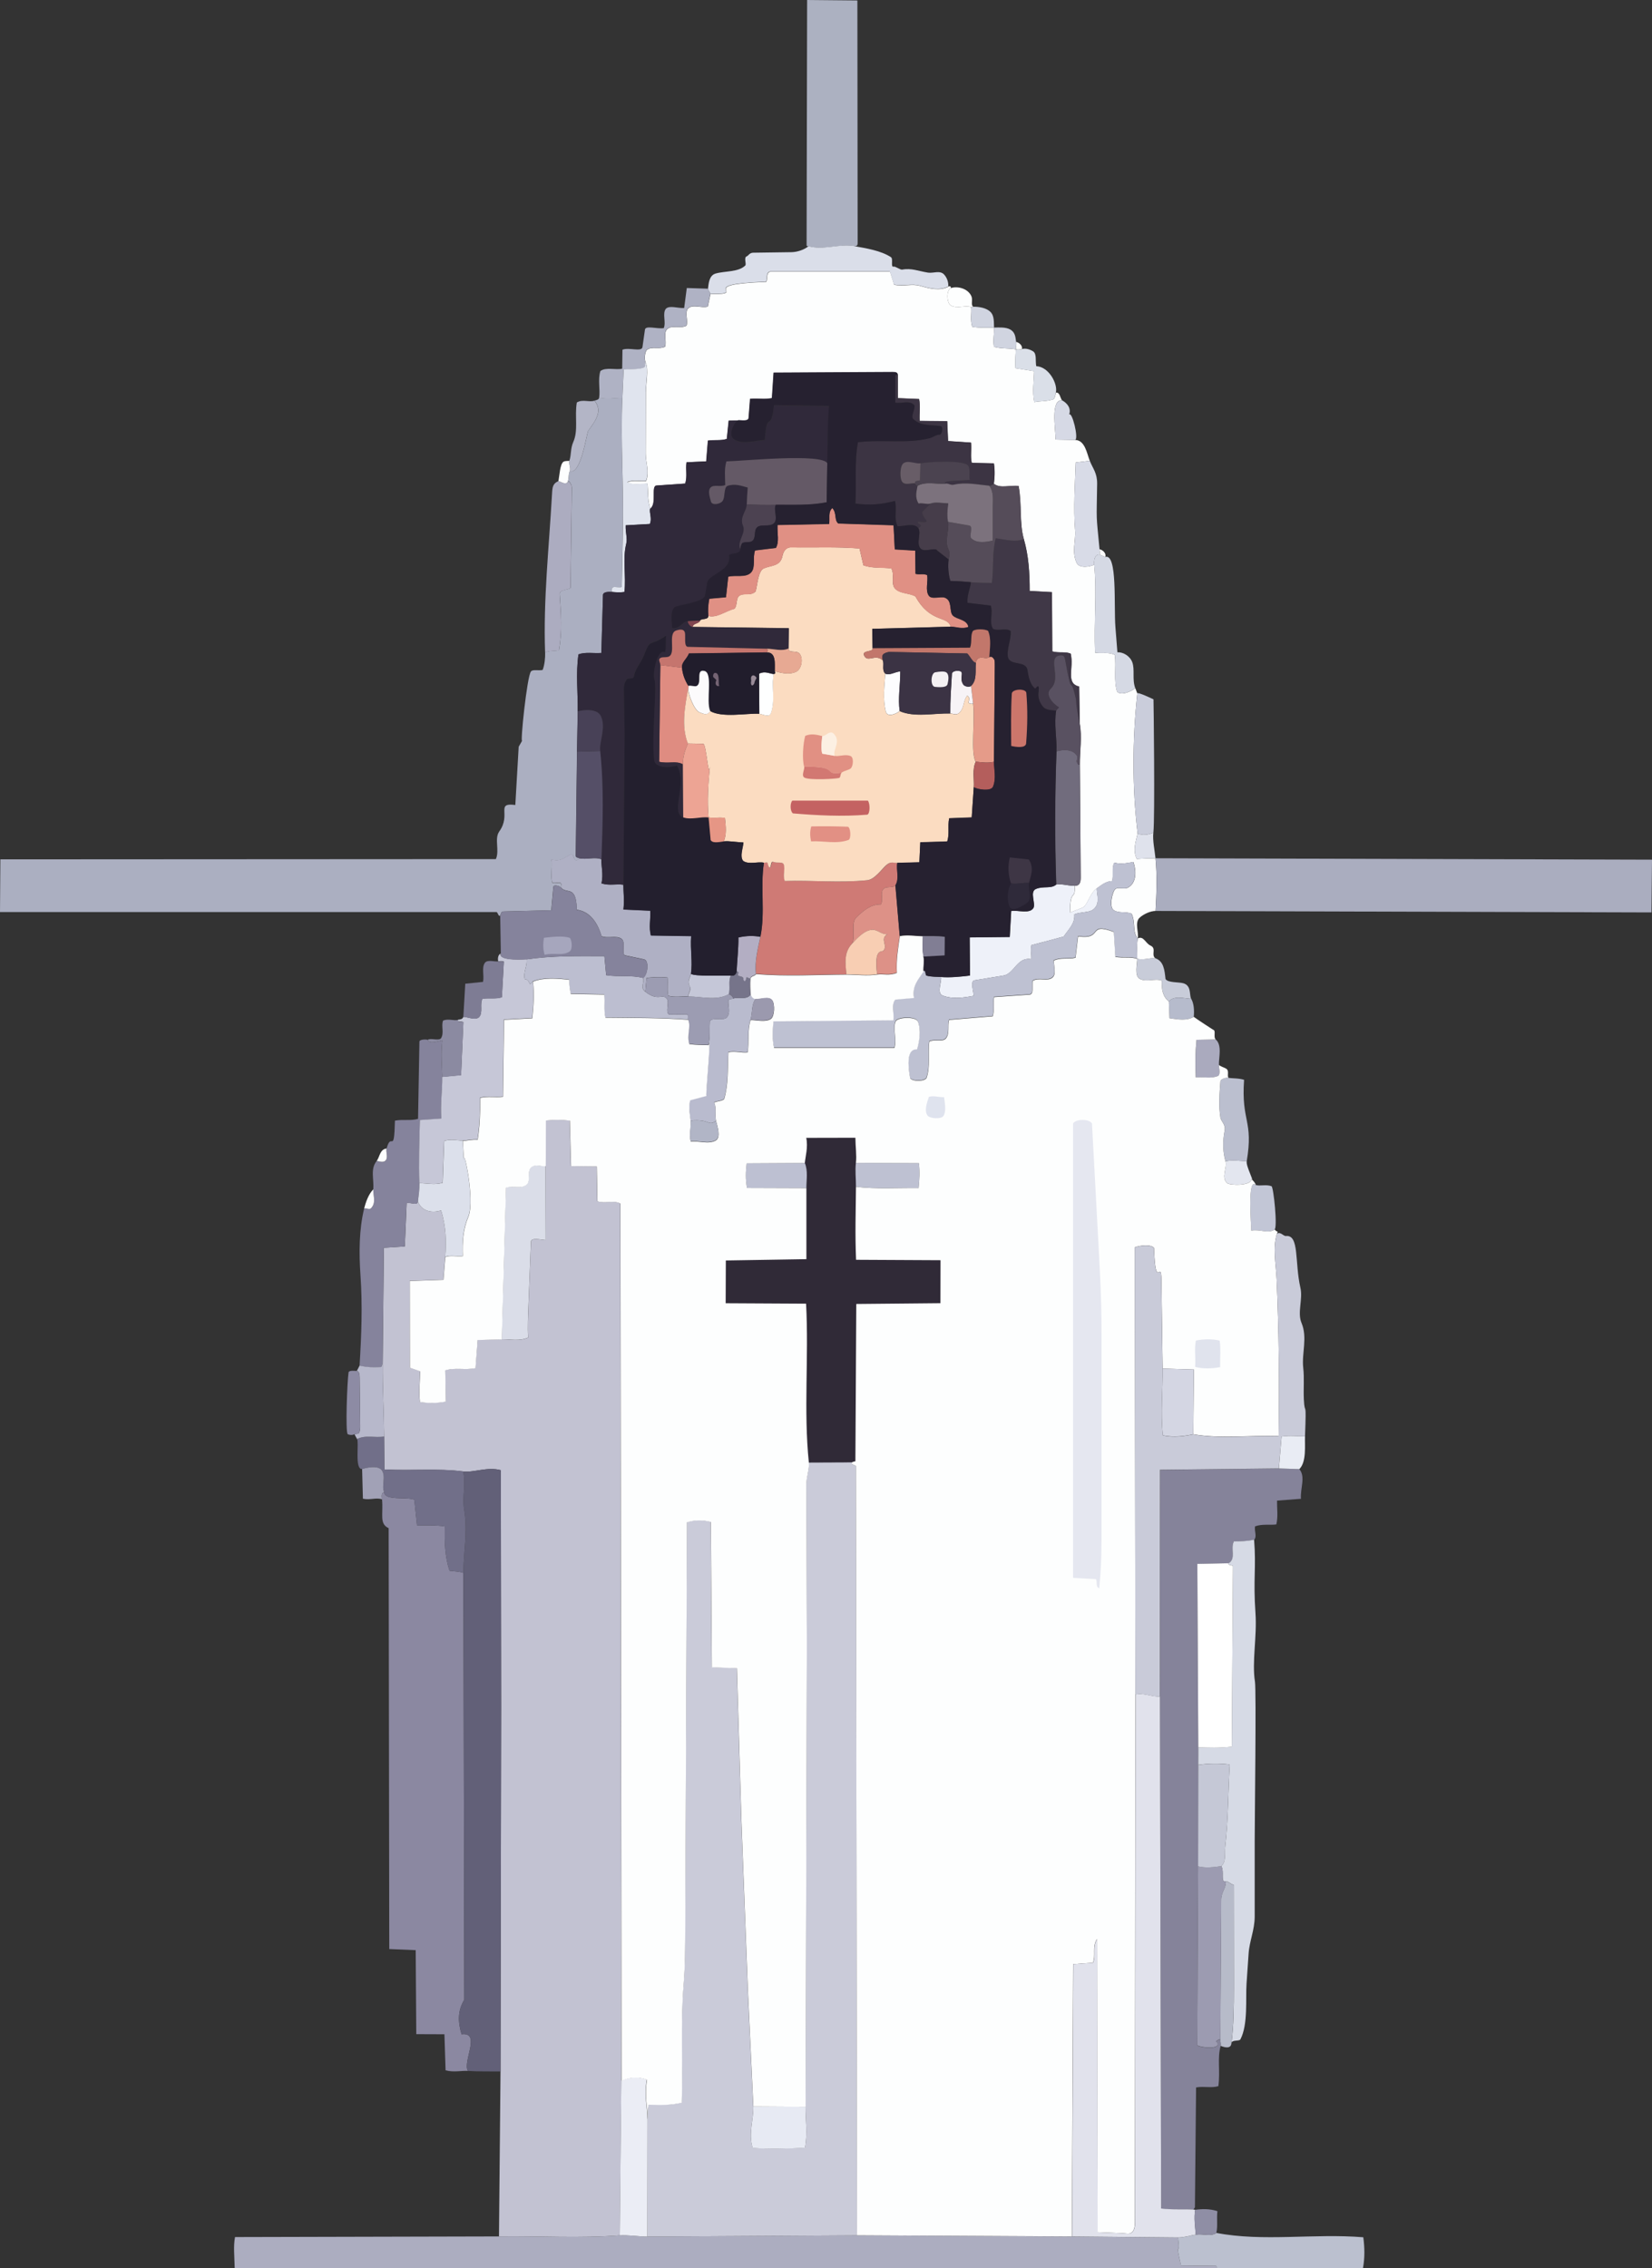
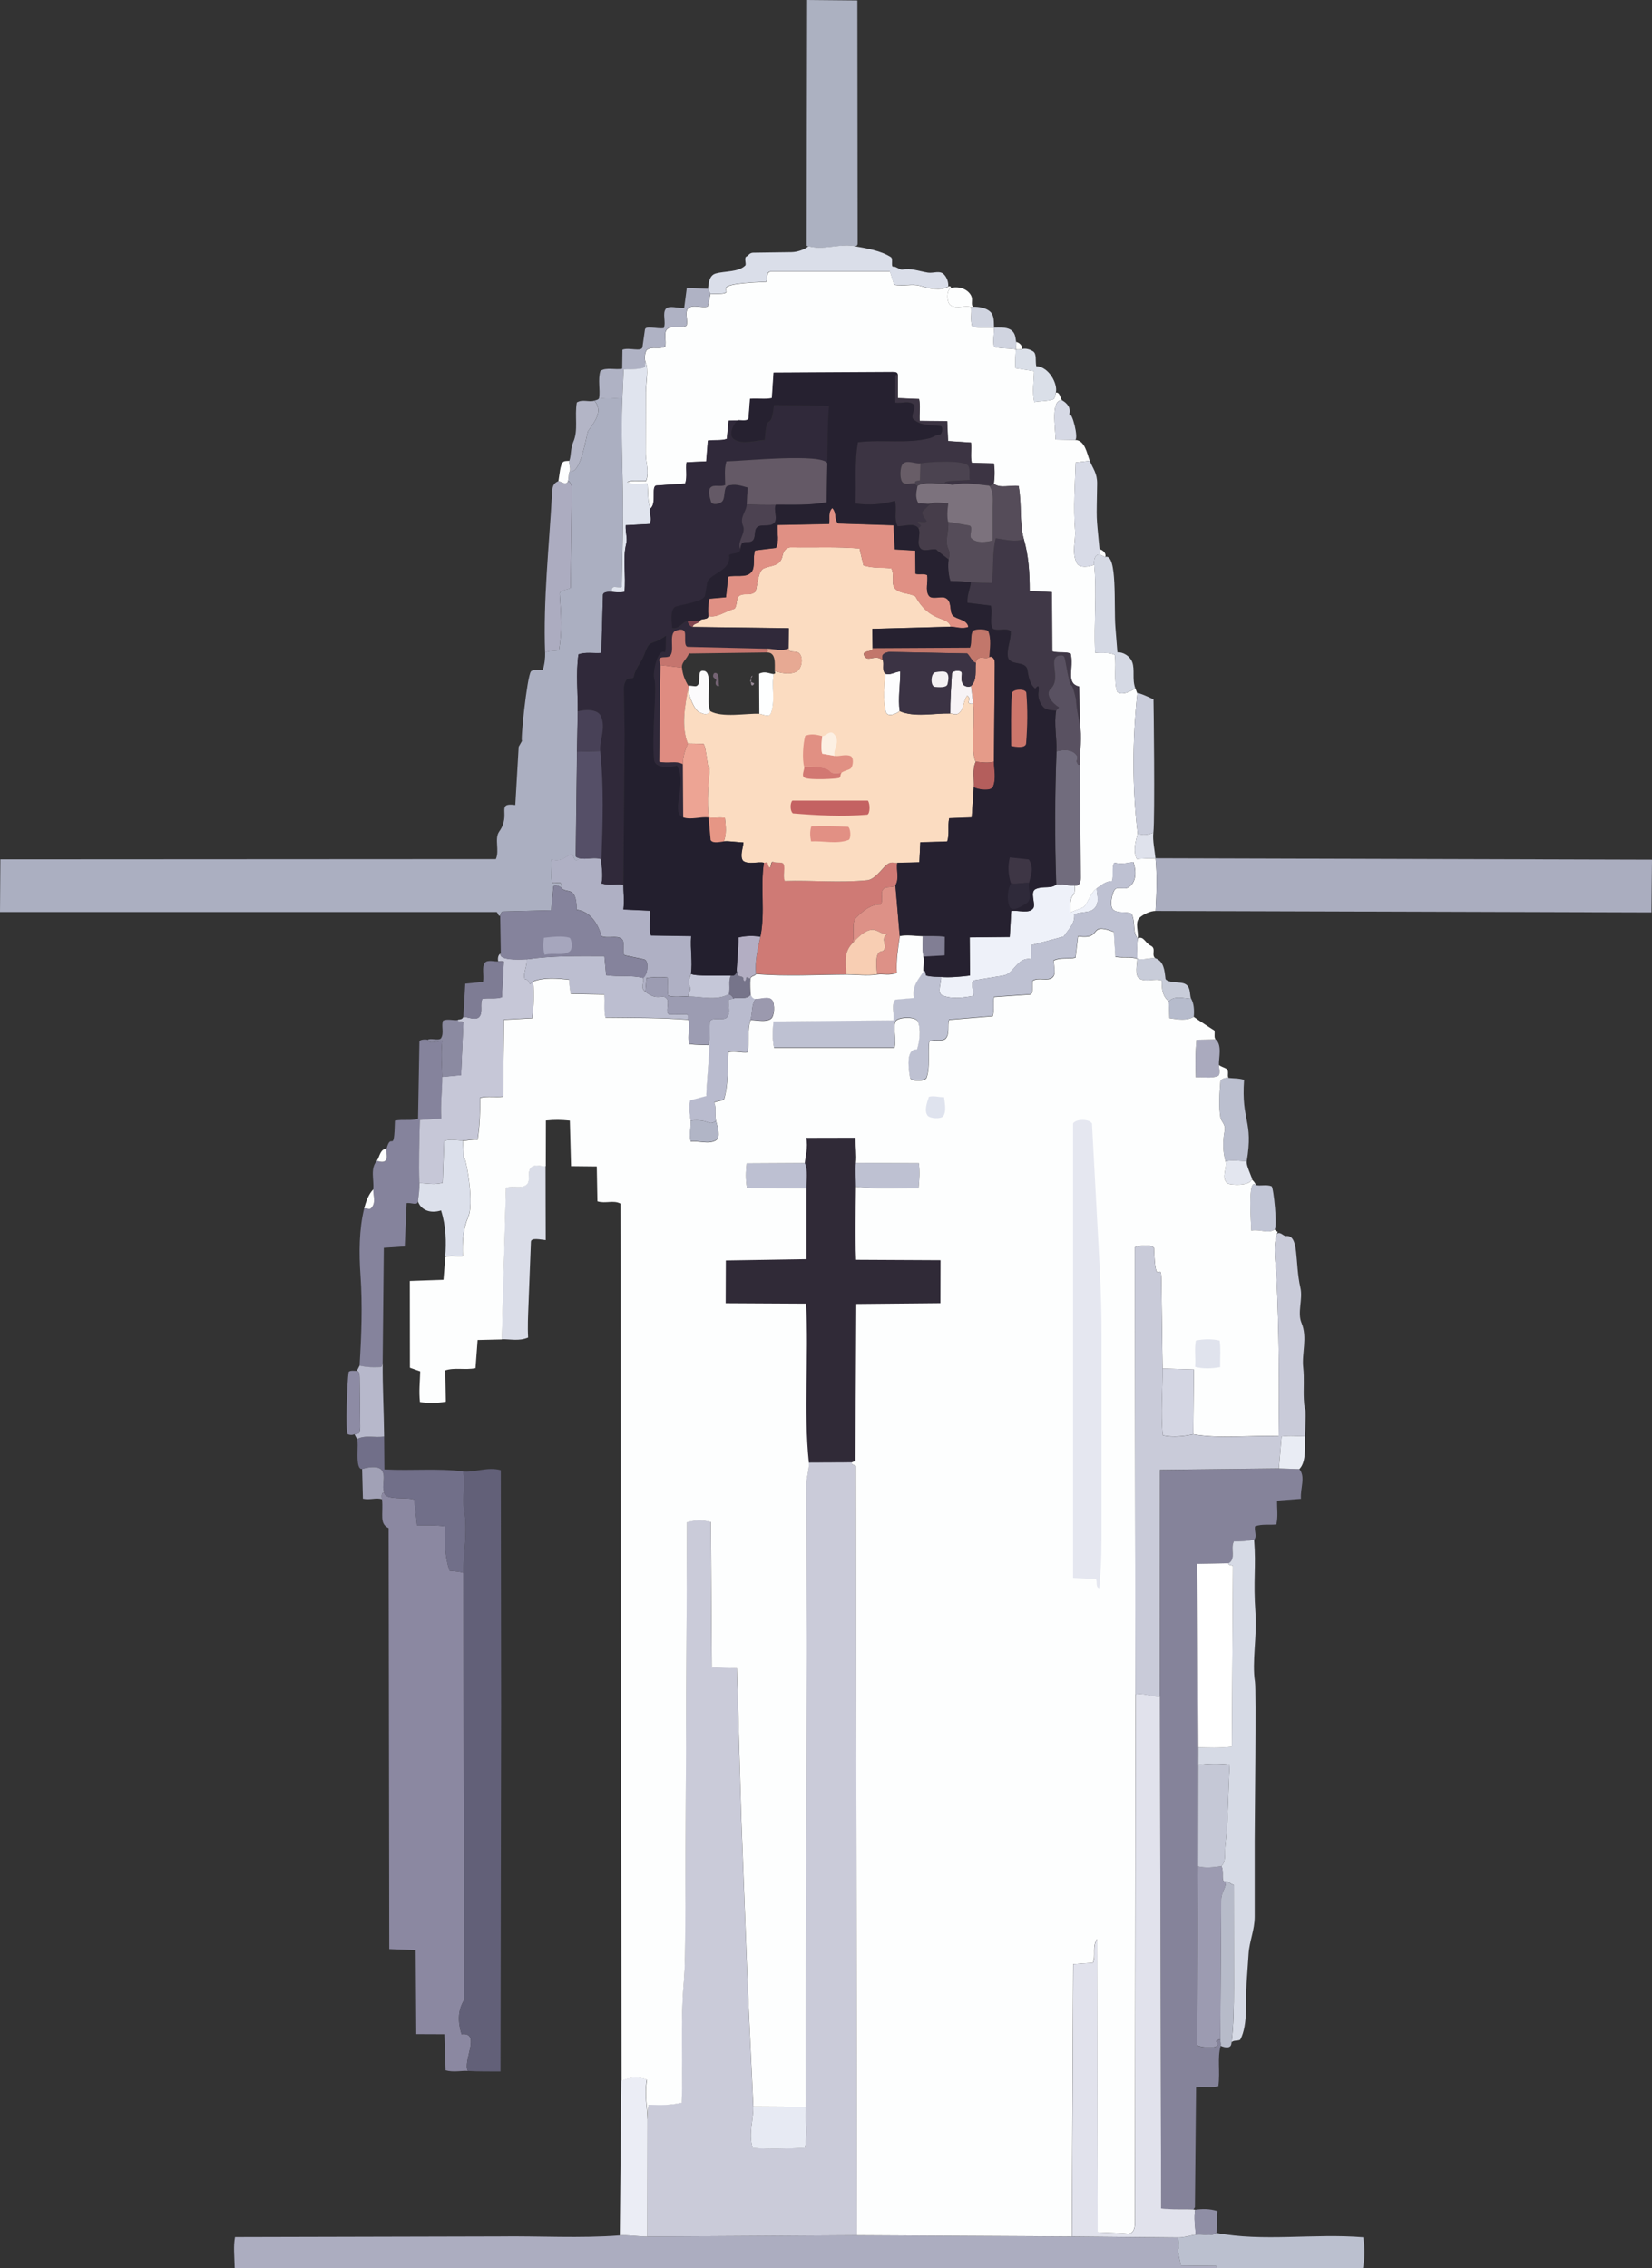
<svg xmlns="http://www.w3.org/2000/svg" id="_レイヤー_2" data-name="レイヤー 2" viewBox="0 0 314.55 431.73">
  <rect x="0" y="0" width="314.55" height="431.73" fill="#333333" stroke="none" />
  <defs>
    <style>
      .cls-1 {
        fill: #c2c6d6;
      }

      .cls-2 {
        fill: #c6c7d7;
      }

      .cls-3 {
        fill: #cacddb;
      }

      .cls-4 {
        fill: #a1a1b6;
      }

      .cls-5 {
        fill: #f8ceb3;
      }

      .cls-6 {
        fill: #626078;
      }

      .cls-7 {
        fill: #aaaabe;
      }

      .cls-8 {
        fill: #d6d9e5;
      }

      .cls-9 {
        fill: #8f8ea5;
      }

      .cls-10 {
        fill: #fdfefe;
      }

      .cls-11 {
        fill: #cc766b;
      }

      .cls-12 {
        fill: #716c7d;
      }

      .cls-13 {
        fill: #b45e5c;
      }

      .cls-14 {
        fill: #685d67;
      }

      .cls-15 {
        fill: #acadc0;
      }

      .cls-16 {
        fill: #bdc0d2;
      }

      .cls-17 {
        fill: #c5756e;
      }

      .cls-18 {
        fill: #998b98;
      }

      .cls-19 {
        fill: #ebedf5;
      }

      .cls-20 {
        fill: #8b8aa1;
      }

      .cls-21 {
        fill: #9b99ae;
      }

      .cls-22 {
        fill: #2f2a3a;
      }

      .cls-23 {
        fill: #fff;
      }

      .cls-24 {
        fill: #bcbed0;
      }

      .cls-25 {
        fill: #d27872;
      }

      .cls-26 {
        fill: #8d8ba4;
      }

      .cls-27 {
        fill: #aaadbf;
      }

      .cls-28 {
        fill: #484157;
      }

      .cls-29 {
        fill: #3b3344;
      }

      .cls-30 {
        fill: #7e7c94;
      }

      .cls-31 {
        fill: #afb0c4;
      }

      .cls-32 {
        fill: #c46262;
      }

      .cls-33 {
        fill: #9c9cb2;
      }

      .cls-34 {
        fill: #bec1d2;
      }

      .cls-35 {
        fill: #dfe2ec;
      }

      .cls-36 {
        fill: #e69685;
      }

      .cls-37 {
        fill: #d6dae5;
      }

      .cls-38 {
        fill: #f4f1f3;
      }

      .cls-39 {
        fill: #afb2c4;
      }

      .cls-40 {
        fill: #262130;
      }

      .cls-41 {
        fill: #b7b8cb;
      }

      .cls-42 {
        fill: #8b88a1;
      }

      .cls-43 {
        fill: #716f89;
      }

      .cls-44 {
        fill: #30293a;
      }

      .cls-45 {
        fill: #e5e7f0;
      }

      .cls-46 {
        fill: #e1e2ec;
      }

      .cls-47 {
        fill: #e3e6ef;
      }

      .cls-48 {
        fill: #d8dbe7;
      }

      .cls-49 {
        fill: #df8c81;
      }

      .cls-50 {
        fill: #d0d4e0;
      }

      .cls-51 {
        fill: #645966;
      }

      .cls-52 {
        fill: #c2c2d2;
      }

      .cls-53 {
        fill: #dfe3ee;
      }

      .cls-54 {
        fill: #b3b5c6;
      }

      .cls-55 {
        fill: #e9ecf4;
      }

      .cls-56 {
        fill: #211d2c;
      }

      .cls-57 {
        fill: #85839a;
      }

      .cls-58 {
        fill: #b9bbce;
      }

      .cls-59 {
        fill: #403847;
      }

      .cls-60 {
        fill: #fcfbfc;
      }

      .cls-61 {
        fill: #cacbd9;
      }

      .cls-62 {
        fill: #7c727d;
      }

      .cls-63 {
        fill: #dadfe8;
      }

      .cls-64 {
        fill: #824650;
      }

      .cls-65 {
        fill: #c8ccd9;
      }

      .cls-66 {
        fill: #dce0eb;
      }

      .cls-67 {
        fill: #9c9bb1;
      }

      .cls-68 {
        fill: #c9cbd9;
      }

      .cls-69 {
        fill: #554c59;
      }

      .cls-70 {
        fill: #4b4350;
      }

      .cls-71 {
        fill: #dd9187;
      }

      .cls-72 {
        fill: #3c3443;
      }

      .cls-73 {
        fill: #e59b89;
      }

      .cls-74 {
        fill: #595161;
      }

      .cls-75 {
        fill: #bbc0cf;
      }

      .cls-76 {
        fill: #e0e4ee;
      }

      .cls-77 {
        fill: #d5d9e4;
      }

      .cls-78 {
        fill: #e09084;
      }

      .cls-79 {
        fill: #a6a6bd;
      }

      .cls-80 {
        fill: #302a37;
      }

      .cls-81 {
        fill: #c5c8d6;
      }

      .cls-82 {
        fill: #e29084;
      }

      .cls-83 {
        fill: #eda494;
      }

      .cls-84 {
        fill: #b6bbcc;
      }

      .cls-85 {
        fill: #817e94;
      }

      .cls-86 {
        fill: #554f67;
      }

      .cls-87 {
        fill: #dadee9;
      }

      .cls-88 {
        fill: #85839c;
      }

      .cls-89 {
        fill: #eef1f9;
      }

      .cls-90 {
        fill: #e0e3ed;
      }

      .cls-91 {
        fill: #b7bbc9;
      }

      .cls-92 {
        fill: #f7f3f6;
      }

      .cls-93 {
        fill: #fcf0e3;
      }

      .cls-94 {
        fill: #231f2e;
      }

      .cls-95 {
        fill: #e7a993;
      }

      .cls-96 {
        fill: #cf7a75;
      }

      .cls-97 {
        fill: #acacc0;
      }

      .cls-98 {
        fill: #fbdcc1;
      }

      .cls-99 {
        fill: #b3aec3;
      }

      .cls-100 {
        fill: #e19083;
      }

      .cls-101 {
        fill: #acb1c1;
      }

      .cls-102 {
        fill: #b1b5c6;
      }

      .cls-103 {
        fill: #feffff;
      }

      .cls-104 {
        fill: #463d4a;
      }

      .cls-105 {
        fill: #c2776b;
      }

      .cls-106 {
        fill: #76748a;
      }

      .cls-107 {
        fill: #bbbfcf;
      }

      .cls-108 {
        fill: #3e3645;
      }

      .cls-109 {
        fill: #4c4251;
      }

      .cls-110 {
        fill: #c5c7d8;
      }

      .cls-111 {
        fill: #abafc1;
      }

      .cls-112 {
        fill: #e7eaf3;
      }

      .cls-113 {
        fill: #fdfdfe;
      }

      .cls-114 {
        fill: #d4d6e3;
      }

      .cls-115 {
        fill: #dadde8;
      }

      .cls-116 {
        fill: #746373;
      }
    </style>
  </defs>
  <g id="_レイヤー_1-2" data-name="レイヤー 1">
    <g id="_生成オブジェクト" data-name="生成オブジェクト">
      <g>
        <path class="cls-15" d="M118.03,425.48c1.47-.11,3.63.24,5.24.23l39.91-.23,40.93.22,20.19.19c.55,4.13-.69-.07.57,5.32l6.66.06c.17.12.18.39.06.44l-186.9.03c-.06-2.6-.27-4.1.06-5.94l50.26-.12c7.67-.11,15.4.39,23.02-.2Z" />
        <path class="cls-75" d="M231.59,431.71c.12-.06.11-.32-.06-.44l-6.66-.06c-1.25-5.39-.01-1.19-.57-5.32,1.14.01,2.29-.37,3.37-.55,1.38-.22,2.89.43,3.94-.33,8.9,1.72,18.55.06,27.97.83.25,1.88.31,3.87-.06,5.86h-27.92Z" />
      </g>
      <g>
        <path class="cls-10" d="M180.56,54.54c.27-.13.58-.03.47.3-.89.39-.8,2.9.05,3.33,1.28.64,2.75-.14,3.83.29.13,1.18-.21,2.37.2,3.74,1.42.23,2.84.18,4.16.15.07,1.16-.25,2.33-.01,3.67,1.48.4,2.86.22,4.16.48-.03,1.06-.17,2.11-.06,3.58l3.54.56c-.04,2.01-.38,3.89.04,5.9,1.29-.25,2.35-.1,3.68-.56.29-.3.36-1,.43-1.26.82-.05.76,1.01,1.18,1.47-2.22-.15-1.27,5.21-1.23,7.48l3.7.07c1.91.04,2.25,2.6,2.8,3.97l-2.68.32c-.14,4.36-.46,8.54-.11,12.94.15,1.91-.7,4.16.31,6.2.51,1.04,2.51.72,3.32.32.55,5.48-.09,11.01.18,16.74,1.35.23,2.59-.2,3.76.44.27,2.37-.24,4.81.41,6.97.82.85,2.77-.07,3.48-.66l.38,1.01c-.94,8.7-.99,17.97.06,26.65-.26,1.26-1,3.15-.16,4.86,1.27-.1,2.42-.14,3.56-.14.33,3.31.2,6.7.01,10.03-.95,0-2.35.6-3.14,1.39-.81,1-.03,2.7-.24,3.83-1.04-1.17-.39-3.05-1.16-4.68-.92-.5-2.61.01-3.55-.8-.66-.76-.21-2.84.25-3.67s1.79-.11,2.54-.48c1.77-.9,1.64-3.32,1.09-4.91-1.41.23-2.3.47-3.63.13-.54.9-.1,2.35-.41,3.5-1.26.04-2.15.86-2.93,1.4-1.4.97-1.75,3.3-2.76,3.69l-2.33.91c.02-4.87.99-1.98.9-5.1.28.04.47-.06.64-.15.37-.21.5-.79.49-1.35l-.16-21.59c-.02-2.52.44-5.24-.02-7.75l-.11-7.07c-2.64-.62-.97-3.46-1.61-6.26-1.06-.46-2.13-.07-3.51-.43l-.06-11.28-4.24-.23c0-3.56-.22-6.73-1.11-9.85s-.34-6.6-1-10.13c-1.7-.2-3.51.53-4.71-.42.15-1.18.22-2.44.01-3.88l-4.22-.09c-.29-1.32,0-2.42-.14-3.86l-4.37-.29-.16-3.79-5.25-.05c-.08-1.5.17-2.74-.1-4.16l-4.05-.17v-4.37c-.01-.51-.38-.58-.99-.57l-22.65.12-.32,4.85c-1.3.28-2.55.01-4.16.14l-.28,3.64c-.05.69-1.45.41-1.93.42l-1.87.05-.36,3.48c-1.2.38-2.25.12-3.6.32l-.32,3.95-3.75.17c-.2,1.41.18,2.67-.25,4.05l-5.46.38c-1.11.08.12,3.5-1.2,4.39-.51-1.39-.4-2.94-.54-4.76-1.39.05-2.7.37-3.88-.25,1.23-.49,2.25-.13,3.61-.23.68-1.79-.08-3.48-.07-5.26l.03-11.63c0-1.63.57-4.45-.05-5.71-.26-.53-.18-2.08.31-2.42.97-.67,2.32,0,3.39-.56.35-.97-.36-2.65.41-3.35.93-.85,2.58-.02,3.68-.66.34-.95-.34-2.27.22-3.21.95-.97,2.6-.06,3.83-.42l.51-2.4c7.6.15-3.35-1.81,10.6-2.3.35-.43-.16-1.97,1.01-1.97h22.59s.77,2.51.77,2.51c1.89.36,3.41-.23,4.89.2,1.88.54,3.76,1.01,5.46.17Z" />
        <g>
          <path class="cls-111" d="M118.5,75.72c-.37,8.2.27,16.45.1,24.96l-.22,10.99c0,.29-1.32,0-1.58.1s-.48.51-.32.91c-.46-.04-1.65-.08-1.67.58l-.31,11.03c-1.52.11-3.04-.22-4.36.27-.53,3.75-.08,7.34-.14,10.85l-.14,7.67-.24,19.77c0,.42.44.36.68.51-.04.24-.49.52-.75.37-.3-.17-.3-.88-.68-1.18-1.26.56-2.12,1.61-3.84,1.05.16,1.61-.21,3.11.11,4.37.08.28,1.24-.02,1.51.08s.36.62.25.97c-.2-.33-1.48-.78-1.54-.19l-.4,4.43-9.17.23c-.42.01-.46.69-.57.82-.36.07-.31-.37-.64-.71H0s.07-10.03.07-10.03l94.35-.05c.74-1.68-.34-3.88.65-5.27,2.34-3.28-.79-5.52,3.05-5.03l.64-11.08.66-1.16c-.41.71.92-12.27,1.68-13.18.36-.43,1.39-.11,2.22-.28.38-.92.51-2.35.48-3.33.78-.38,1.64-.24,2.64-.43.62-3.56.38-6.93.13-10.66-.06-.91,1.39-.74,2.07-1.2l.25-18.95c0-.47-.1-.67-.27-.94-.19-.3-.24-.59-.6-.16.36-.67.16-1.47.46-2.17,2.16.8,3.22-7.26,3.53-7.69,1.24-1.74,2.89-3.73,1.18-5.73.32-.11.8-.14.9-.56,1.45.29,2.94.07,4.42.01Z" />
          <path class="cls-27" d="M220.03,173.39c.19-3.33.32-6.72-.01-10.03l94.53.27-.1,10.04-94.43-.28Z" />
        </g>
        <g>
          <path class="cls-101" d="M162.72,46.86c-2.8-.51-5.94.83-8.75.02-.11.03-.39,0-.39-.19l.1-46.69,9.57.09.05,46.22c0,.51-.28.53-.57.55Z" />
          <path class="cls-87" d="M162.72,46.86c2.21.4,5,.84,6.91,2.08.51.33-.11,1.98.52,1.81.34-.09,1.27.64,1.63.57,1.75-.33,3.04.27,4.91.57,1.03.16,2.29-.5,3.08.37.53.59.84,1.41.79,2.27-1.7.84-3.58.37-5.46-.17-1.48-.43-3,.16-4.89-.2l-.77-2.51h-22.59c-1.17,0-.66,1.53-1.01,1.97-13.95.49-2.99,2.45-10.6,2.3-.05-.38-.44-.6-.43-1.01.12-.88.18-2.49,1.46-2.85,1.75-.5,4.33-.24,5.63-1.52.28-.28-.34-1.55.3-1.76.28-.09.5-.67,1.21-.68l7.29-.1c1.19-.02,2.47-.5,3.25-1.14,2.82.81,5.95-.53,8.75-.02Z" />
        </g>
        <path class="cls-97" d="M108.01,91.87c.36-.43.4-.14.6.16.17.26.28.47.27.94l-.25,18.95c-.68.46-2.13.3-2.07,1.2.26,3.73.5,7.1-.13,10.66-1,.18-1.86.04-2.64.43-.36-9.99.74-19.96,1.32-30.22.07-1.26.13-1.95,1.22-2.42.57.15,1.09.64,1.68.3Z" />
        <path class="cls-77" d="M209.39,105.57l1.05.44c2.36-.76,1.62,9.32,1.94,13.34l.38,4.81c1.07-.08,2.39.7,2.83,1.88.53,1.42-.06,3.27.57,4.94-.71.59-2.67,1.5-3.48.66-.65-2.16-.14-4.59-.41-6.97-1.16-.64-2.41-.21-3.76-.44-.27-5.72.37-11.26-.18-16.74-.08-.8.08-2.04,1.05-1.92Z" />
        <path class="cls-3" d="M219.6,158.49c-.96.41-2.02.59-2.99.15-1.05-8.68-1-17.96-.06-26.65-.08-.4,3.08,1.12,3.08,1.12.02.04.3,22.42-.02,25.39Z" />
        <path class="cls-39" d="M134.82,54.93c0,.4.38.63.43,1.01l-.51,2.4c-1.23.35-2.89-.55-3.83.42-.56.94.12,2.26-.22,3.21-1.1.64-2.74-.19-3.68.66-.77.7-.06,2.38-.41,3.35-1.07.57-2.42-.11-3.39.56-.49.34-.57,1.89-.31,2.42-.18.27-.05.56-.1.77-.17.68-2.85.52-4.06.65l-.24,5.36c-1.47.06-2.96.28-4.42-.01.24-1.53-.28-3.48.24-5.11,1.05-.79,2.96-.15,4.15-.45l.05-3.6c1.23-.52,3.66.49,3.81-.51l.47-3.31c.12-.87,2.31-.09,3.59-.3.47-1.19-.33-2.78.41-3.7.73-.66,2.17-.07,3.47-.12l.5-3.81,4.04.13Z" />
        <path class="cls-48" d="M207.5,87.71c.59,1.49,1.42,2.31,1.4,4.36-.11,7.65-.22,5.33.46,12.48.03.34.06.67.03,1.02-.98-.11-1.14,1.12-1.05,1.92-.81.4-2.8.73-3.32-.32-1.01-2.04-.15-4.29-.31-6.2-.36-4.4-.03-8.58.11-12.94l2.68-.32Z" />
        <path class="cls-63" d="M194.57,66.44c.76-.21,1.59.09,2.13.43.74.46.4,1.82.61,2.83,2.42.1,4.14,3.4,3.73,5.03-.07.27-.14.96-.43,1.26-1.32.45-2.38.31-3.68.56-.42-2-.08-3.89-.04-5.9l-3.54-.56c-.12-1.48.03-2.52.06-3.58.41.08.76.05,1.15-.05Z" />
        <path class="cls-54" d="M113.18,76.27c1.7,2,.06,3.99-1.18,5.73-.31.43-1.37,8.49-3.53,7.69.26-.6-.25-1.43-.06-1.98.39-1.14.18-2.31.75-3.59.99-2.23.22-4.9.67-7.51,1.1-.68,2.36,0,3.35-.35Z" />
        <path class="cls-8" d="M204.7,83.75l-3.7-.07c-.04-2.27-.99-7.63,1.23-7.48.93.51,1.78,1.47,1.34,2.72.56-.71,1.87,4.62,1.13,4.83Z" />
        <path class="cls-35" d="M219.6,158.49c-.16,1.51.27,3.42.41,4.87-1.14,0-2.29.04-3.56.14-.84-1.71-.1-3.6.16-4.86.97.43,2.03.26,2.99-.15Z" />
        <path class="cls-50" d="M193.48,65.1c.11.48-.05.93-.07,1.4-1.3-.26-2.68-.08-4.16-.48-.24-1.34.08-2.5.01-3.67.95-.02,2.24-.11,3.08.36,1.06.6,1,1.62,1.14,2.39Z" />
        <path class="cls-10" d="M185.31,58.39c-.13,0-.25.13-.4.07-1.08-.43-2.56.36-3.83-.29-.85-.43-.94-2.94-.05-3.33,1.21-.43,3.23.03,3.91,1.5.36.76-.16,1.65.37,2.05Z" />
        <path class="cls-50" d="M189.27,62.35c-1.31.03-2.74.08-4.16-.15-.41-1.36-.07-2.56-.2-3.74.15.06.27-.07.4-.07,1.09-.03,2.47.21,3.24.94.83.78.66,2.08.72,3.02Z" />
        <path class="cls-10" d="M108.41,87.72c-.19.54.32,1.38.06,1.98-.3.69-.1,1.5-.46,2.17-.58.34-1.11-.15-1.68-.3.2-1.01.29-3.26.97-3.69.26-.16.72-.13,1.1-.16Z" />
        <path class="cls-10" d="M194.57,66.44c-.39.11-.75.13-1.15.05.01-.47.18-.92.07-1.4.58.09,1.25.73,1.09,1.34Z" />
        <path class="cls-10" d="M210.45,106.01l-1.05-.44c.03-.34,0-.68-.03-1.02.62.11,1.33.8,1.08,1.46Z" />
        <path class="cls-96" d="M170.86,164.24c-.25,1.41.43,2.99-.36,4.29-.55.56-1.78.06-2.33.72-.64.78.1,1.88-.45,2.9-1.8-.04-3.16,1.02-4.67,2.47-1.12,1.08-.08,3.46-.8,4.99-1.56,1.65-1.28,3.59-1.08,5.84-5.74.03-11.51.37-17.23-.09-.26-2.5.38-4.77.85-7.06.95-4.61-.05-9.45.67-14.1.19.04.59-.13.7.02.16.23,0,.55.48.97.32-.55.14-1.37.75-1.11s1.75-.17,1.92.58c.23,1.05-.25,1.86.15,3.03,5.23-.18,10.36.39,15.7-.15,1.44-.15,2.76-2.13,3.66-2.9s1.35-.37,2.06-.38Z" />
        <path class="cls-71" d="M171.31,178.13c-.3,2.06-.73,4.6-.57,6.99-1.45.59-2.6.15-3.72.32-.63-5.05.88-4.16,1.21-4.51.89-.97-.78-2.21.77-3.13-1.01.17-1.87-.82-2.82-.83-1.58,0-3.16,1.82-3.93,2.64.73-1.53-.31-3.91.8-4.99,1.51-1.46,2.87-2.51,4.67-2.47.55-1.02-.19-2.12.45-2.9.54-.66,1.78-.15,2.33-.72l.82,9.6Z" />
        <path class="cls-5" d="M167.02,185.44c-1.94.3-3.92,0-5.86.01-.21-2.24-.48-4.18,1.08-5.84.77-.82,2.35-2.65,3.93-2.64.96,0,1.81.99,2.82.83-1.55.91.12,2.16-.77,3.13-.33.36-1.84-.54-1.21,4.51Z" />
        <path class="cls-89" d="M201.12,168.37c1.06-.2,2.42.29,3.51.22.09,3.11-.88.23-.9,5.1l2.33-.91c1.01-.39,1.36-2.72,2.76-3.69.03,1.26.71,2.98-.69,4.04-.81.61-2.32.41-3.58.9.16,1.72-.95,2.68-2.03,4.24l-6.13,1.63c-.21.99.02,1.65-.02,2.67-2.72-.51-3.21,2.78-5.32,3.12l-5.64.92c-.6.43-.12,1.76-.01,2.93-1.86.36-4.26.7-6.1-.13-.89-.64.03-2.54-.13-3.44,1.76.13,3.6-.04,5.53-.28l-.06-7.26,7.63-.08.28-4.95c1.36-.2,3.48.61,4.23-.57.46-.89-.78-3.12.49-3.63,1.48-.6,2.86.03,3.85-.83Z" />
        <path class="cls-76" d="M123.8,96.79c-.23.78.42,1.9-.07,2.94l-4.59.25c-.06,1.48.37,2.44.1,3.52-.73,2.97,0,6.03-.34,9.16-.8.15-1.8.07-2.41,0-.16-.4.05-.81.32-.91s1.58.19,1.58-.1l.22-10.99c.17-8.5-.48-16.76-.1-24.96l.24-5.36c1.21-.13,3.89.04,4.06-.65.05-.2-.08-.49.1-.77.61,1.26.05,4.08.05,5.71l-.03,11.63c0,1.78.75,3.47.07,5.26-1.36.1-2.38-.26-3.61.23,1.18.62,2.49.3,3.88.25.14,1.82.03,3.37.54,4.76Z" />
        <path class="cls-31" d="M110.31,163.36c1.33.31,2.93-.32,4.2.2-.05,1.32.41,2.8.02,4.59,1.61.49,2.86.03,4.16.26-.01,1.38.22,2.81.01,4.69l5.12.23c.07,1.72-.31,3.09.1,4.72l7.68.12c-.2,2.55.29,4.87-.04,7.15-.12.82-.84,1.3-.18,2.52.28.53-.46,1.35-.31,1.79-1.22-.02-2.47.24-3.83-.1-.26-1.18-.01-2.25-.14-3.47-1.35-.16-2.42-.1-3.98.06l-.24,2.62c-1.09-.87-.15-1.55-.43-2.63.9-.55,1.18-3.3.19-3.51l-3.59-.76c-.78-.17.14-2.54-.68-3.14-1-.74-2.55-.01-3.84-.52-.73-2.53-2.18-4.69-4.73-5.04,0-1.42-.16-2.99-1.13-3.42-.47-.21-1.46-.21-1.77-.74.11-.35.02-.87-.25-.97s-1.43.2-1.51-.08c-.32-1.26.04-2.75-.11-4.37,1.71.57,2.58-.49,3.84-1.05.38.29.38,1.01.68,1.18.27.15.71-.13.75-.37Z" />
        <path class="cls-73" d="M188.37,125.09c.42-.29.76.16.93.42.14.21.12.78.12,1.17l-.16,18.32c-1.14.27-2.32.11-3.47-.02-1.03-1.73-.1-7.74-.5-11.08l-.4-3.35c1.18-1.07.78-2.9.92-4.39.06-.67.52-1.15,1.47-.96.49.1.84.04,1.09-.12Z" />
        <g>
-           <path class="cls-52" d="M118.31,396.03l-.28,29.45c-7.62.58-15.35.09-23.02.2l.29-31.4.12-69.36-.06-45.09c-2.58-.7-5.13.5-7.2.24-4.85-.61-9.66-.1-14.97-.37l-.05-6.27c-.04-4.68-.32-9.48-.27-14.01l.22-21.92,3.99-.26.35-8.24c.81-.19,2.05.54,2.15-.32.56,1.66,2.4,2.36,4.4,1.72.96,3.04,1.02,6.02.79,8.84l-.35,4.33-6.41.22.02,16.52,1.96.69c-.04,2.01-.28,3.77-.05,5.83,1.59.25,3.19.24,4.93-.07l-.11-5.95c1.83-.58,3.74-.01,5.76-.42l.4-5.36,4.61-.11c1.62-.04,3.32.42,5.04-.32-.12-2.1-.01-4.12.07-6.29l.46-11.93c.03-.86,1.79-.42,2.82-.33,0-4.82-.04-9.44-.03-14.11l.02-8.68c1.72-.17,2.88-.15,4.56.02l.23,8.67,4.9.05.12,6.64c1.57.48,2.99-.29,4.38.43l.21,166.98Z" />
          <path class="cls-42" d="M88.24,299.39l.16,81.24c-1.34,2.19-1.17,4.35-.52,6.57,3.81-.49.14,5.26,1.22,6.98-1.3-.08-2.69.31-4.26-.12l-.22-6.86-5.36-.02-.11-15.99-5.03-.21-.12-80.11c-1.83-.85-.99-2.59-1.26-5.49-.04-.47-.2-1.26.42-1.38-.03,1.71,4.44.84,5.73,1.46l.51,4.86c1.86.08,3.42-.08,5.3.21-.07,2.96,0,5.78.9,8.45,1.17.13,1.93.15,2.65.4Z" />
          <path class="cls-6" d="M95.3,394.28c-2.07-.02-4.13.03-6.2-.1-1.08-1.72,2.59-7.47-1.22-6.98-.65-2.22-.82-4.38.52-6.57l-.16-81.24c0-3.88.85-7.8.14-12.04-.41-2.45.38-5.03-.22-7.28,2.07.26,4.62-.94,7.2-.24l.06,45.09-.12,69.36Z" />
          <path class="cls-88" d="M81.42,197.93c.38.85,1.61.35,2.8.09-.31,2.81-.04,4.85-.01,6.98.04,2.49-.37,5.06-.17,7.93l-4.08.28c-.12,4.22-.24,8.14-.11,12.01.04,1.11-.15,2.43-.28,3.47-.1.86-1.35.14-2.15.32l-.35,8.24-3.99.26-.22,21.92c-.15.43-.13.79-.44.8l-1.07.02c-1.2.03-1.99-.1-2.89-.3.36-5.69.58-11.39.18-17.2-.3-4.25-.28-8.72.7-12.73.31-.14.98.28,1.28-.02,1.09-1.1.37-2.48.46-3.62.15-1.96-.61-3.9.65-5.41.45.03,1.34.46,1.78-.19.38-.56-.06-1.56.1-2.17.92-3.38,1.42,1.44,1.59-5.31,1.61-.29,3.04.07,4.4-.34l.26-14.68c0-.5,1.41-.46,1.56-.36Z" />
          <path class="cls-2" d="M100.26,182.6c.19,1.25-.7,2.55-.34,3.77.74.03.82.74.98.9.14.14.36-.4.55-.48.28,2.21.12,4.49-.12,6.97l-5.38.29-.2,14.65c-1.56.17-2.8-.15-4.34.21,0,2.79-.07,5.29-.49,7.98-1.19-.07-2,.2-2.82.2-1.12,0-2.33-.34-3.55.08l-.28,7.95c-1.59.47-3.01.07-4.43.07-.13-3.86-.01-7.78.11-12.01l4.08-.28c-.2-2.87.21-5.44.17-7.93l3.59-.34.44-10.08c-.59-.29-1.12.12-1.04-.45.38-.07.88-.05,1.02-.55.75-.04,2.22.71,2.99.06.84-.86.09-2.55.67-3.52,1.39-.19,2.47.1,3.69-.28l.37-6.79c-.47-.19-.78-.04-1.07-.06-.13-.57,0-1.27.48-1.47-.51,1.56,5.2,1.04,4.91,1.09Z" />
          <path class="cls-43" d="M73.14,273.42l.05,6.27c5.3.27,10.12-.25,14.97.37.6,2.25-.19,4.83.22,7.28.71,4.25-.15,8.17-.14,12.04-.72-.26-1.48-.27-2.65-.4-.89-2.67-.97-5.49-.9-8.45-1.89-.29-3.44-.13-5.3-.21l-.51-4.86c-1.29-.62-5.76.25-5.73-1.46-.56-1.19.42-3.01-.49-4.22-.79-.89-2.83-.44-3.71-.17-1.46.14-.56-4.97-.96-5.7,1.58-.85,3.43-.18,5.15-.49Z" />
          <path class="cls-107" d="M233.9,205.15c.83.14,1.89.04,2.98.38-.57,8.07,1.83,7.64.5,15.53-1.35-.06-2.7-.35-4.02.01-.52-1.73-.6-3.78-.18-5.84.25-1.26-.67-1.74-.8-2.54-.36-2.26-.17-4.58,0-6.85.04-.52,1.12-.77,1.52-.7Z" />
          <path class="cls-41" d="M73.14,273.42c-1.71.31-3.57-.36-5.15.49l-.51-.93c.43-.05.84-.04.95-.38s.16-.66.15-1.11l-.1-9.18c0-.63-.06-1.28-.53-1.39l.52-.99c.91.2,1.7.32,2.89.3l1.07-.02c.31,0,.29-.38.44-.8-.05,4.53.23,9.32.27,14.01Z" />
          <path class="cls-30" d="M94.87,182.99c.28.02.6-.12,1.07.06l-.37,6.79c-1.22.38-2.3.09-3.69.28-.58.97.17,2.66-.67,3.52-.77.64-2.24-.1-2.99-.06l.37-6.34,3.39-.35c.23-1.35-.3-2.71.34-3.62.47-.68,1.92-.18,2.55-.28Z" />
          <path class="cls-20" d="M87.2,194.13c-.07.57.45.15,1.04.45l-.44,10.08-3.59.34c-.03-2.14-.3-4.17.01-6.98-1.19.26-2.42.76-2.8-.09.58-.42,1.98.22,2.53-.27.68-1.04,0-2.39.42-3.41,1.01-.39,1.94.05,2.83-.11Z" />
          <path class="cls-1" d="M239.12,225.56c.86.23,1.94-.16,2.98.22.4.14,1.19,7.99.57,8.27-1.24.83-2.79-.13-4.43.19.02-.91-.8-10.28.87-8.68Z" />
          <path class="cls-65" d="M219.96,182.38c1.62.56,1.78,2.26,1.96,3.96.44.73,2.47.57,3.35.8,1.66.44,1.14,2.29,1.54,2.97-1.46-.06-3.15-.67-4.25.48-1.19-.92-1.38-2.3-1.35-3.95-1.29-.51-2.9.39-4.23-.36-.99-.55-.44-2.84-.43-3.83,1.01.37,2.38-.19,3.42-.08Z" />
          <path class="cls-7" d="M231.48,197.85c1.27,1.1.55,3.53.61,4.85,0,.51.39,1.86-.22,2.12-1.24.52-2.68.15-4.18.24-.12-2.53-.1-4.72.14-7.14l3.66-.07Z" />
          <path class="cls-26" d="M67.94,260.93c.47.11.52.76.53,1.39l.1,9.18c0,.45-.04.75-.15,1.11s-.51.33-.95.38c-.35.2-.91.17-1.25,0-.49-.25-.11-10.16.15-11.77.07-.47,1.41-.26,1.57-.28Z" />
          <path class="cls-4" d="M73.15,284c-.61.12-.46.91-.42,1.38-1.08-.4-2.24.19-3.63-.12l-.15-5.65c.88-.27,2.92-.72,3.71.17.91,1.22-.07,3.03.49,4.22Z" />
          <path class="cls-47" d="M237.38,221.06c-.15.92,1.49,3.95.91,3.35,0,1.35-4.15,1.21-4.64.77-1.19-1.08.05-2.96-.3-4.11,1.33-.37,2.67-.08,4.02-.01Z" />
          <path class="cls-84" d="M226.81,190.11c.53.89.6,2.25.49,3.42-1.3.79-2.98.51-4.63.26l-.12-3.2c1.1-1.15,2.8-.54,4.25-.48Z" />
          <path class="cls-10" d="M219.96,182.38c-1.04-.11-2.41.45-3.42.08.02-1.26-.13-2.6.1-3.85,1.12-.54,1.45.93,2.42,1.37,1.21.55.07,1.73.9,2.4Z" />
          <path class="cls-10" d="M69.34,230.02c.31-1.25.85-2.75,1.74-3.64-.09,1.14.63,2.52-.46,3.62-.3.3-.98-.12-1.28.02Z" />
          <path class="cls-10" d="M73.6,218.61c-.16.61.28,1.61-.1,2.17-.44.65-1.33.22-1.78.19.57-.68.59-2.23,1.88-2.36Z" />
          <path class="cls-61" d="M162.23,278.36c-.2.45.3.39.76.7l.19,146.42-39.91.23.03-22.34c.12-.85-.12-1.77.2-2.8,2.24.07,4.19.13,6.3-.38.21-7.7-.25-15.12.35-22.52.3-3.66.29-7.02.31-11.14l.32-76.81c1.55-.48,3.07-.46,4.55-.07l.18,27.67,4.78.17.86,29.02,1.23,32.24,1.04,22.16c.11,2.39-.98,5.18-.1,7.9,3.23.24,6.67.13,9.95-.02.52-2.77.09-5.3.1-7.83l.24-87.58-.09-30.85c0-1.5.6-2.97.47-4.18l8.23-.03Z" />
          <path class="cls-34" d="M216.64,178.61c-.23,1.24-.08,2.59-.1,3.85-1.31-.48-2.6-.11-4.2-.39l-.3-4.75c-5.12-1.92-1.88,1.56-6.8.84l-.48,4.07c-1.38.34-2.85-.1-4.14.55,0,1.11.52,2.57-.25,3.22-.98.82-2.55-.09-3.74.62-.2.68.28,2.57-.61,2.63l-6.77.47c-.2,1.27.12,2.32-.25,3.65l-8.31.69c-.35,1.12.15,2.55-.59,3.5-.62.8-2.21.1-3.19.62-.26,2.22.21,4.71-.49,6.86-.25.78-2.74.79-3.16.1-1.12-6.32,1.26-5.27,1.33-5.51.41-1.34.79-3.66.16-5.24-.39-.97-3.54-.9-4.19-.14-.69,1.34.25,3.44-.28,5.13h-22.93c-.36-1.78-.27-3.2-.11-5.04l22.84-.2c.17-1.37-.43-3.11.37-3.94l3.56-.31c-.43-2.32.88-3.59,1.83-5.06.49-.31.32.8.57.87.97.26,1.93.2,2.75.27.16.9-.76,2.8.13,3.44,1.84.83,4.24.49,6.1.13-.11-1.17-.59-2.5.01-2.93l5.64-.92c2.11-.34,2.6-3.64,5.32-3.12.04-1.02-.19-1.68.02-2.67l6.13-1.63c1.08-1.56,2.19-2.53,2.03-4.24,1.26-.5,2.77-.29,3.58-.9,1.4-1.06.71-2.77.69-4.04.78-.54,1.67-1.36,2.93-1.4.31-1.15-.13-2.59.41-3.5,1.33.34,2.23.1,3.63-.13.55,1.59.69,4.01-1.09,4.91-.74.38-2.07-.36-2.54.48s-.91,2.91-.25,3.67c.94.81,2.63.29,3.55.8.78,1.64.12,3.51,1.16,4.68Z" />
          <path class="cls-115" d="M103.88,221.93c-.01,4.67.03,9.3.03,14.11-1.03-.09-2.79-.53-2.82.33l-.46,11.93c-.08,2.17-.19,4.19-.07,6.29-1.73.74-3.42.28-5.04.32l.8-28.87c1.3-.46,2.93.29,3.95-.61.77-.68.03-2.41.78-3.2s2.03-.17,2.84-.31Z" />
          <path class="cls-24" d="M122.45,186.14c.27,1.08-.66,1.76.43,2.63,2.47,1.97,3.28.17,4.14,1.4.45.64-.38,2.55.36,2.92.09.05,2.91-.02,3.33-.02.47,0,.17.69.29.98-5.18-.38-10.36-.34-15.75-.41-.33-1.58-.06-2.91-.22-4.39l-6.38-.12c-.17-.92-.28-1.44-.29-2.69-2.24-.26-4.83-.49-6.91.35-.19.08-.41.61-.55.48-.16-.16-.24-.87-.98-.9-.36-1.22.53-2.52.34-3.77,4.78-.7,9.7-.63,14.82-.61l.34,3.62c2.46.37,4.79-.06,7.03.53Z" />
          <path class="cls-19" d="M123.29,403.37l-.03,22.34c-1.61,0-3.77-.34-5.24-.23l.28-29.45c1.46-.64,3.08-.89,4.86-.2-.54,2.95.12,5.4.12,7.54Z" />
          <path class="cls-58" d="M143.86,190.12c-.82,1.16-.56,2.74-.96,3.98-.63,1.95-.25,3.95-.56,6.16-1.26.14-2.38-.32-3.67-.02-.17,3.14.04,6-.79,8.87-.39.45-1.14.35-1.91.69.52,1.2.09,2.46.36,3.54-1.58,1.11-1.06-.41-4.85-.04-.13-1.2-.44-2.43-.1-3.93l3.12-.83c-.29.4,1-12.18.39-9.68.34-1.41.17-2.81.27-4.5.56-.8,2.54-.07,3.15-.64.94-.88.22-2.48.41-3.41.19-.22.79-.14.93-.26.96-.36,2.5.34,3.28-.74.12.41.52.75.93.8Z" />
          <path class="cls-66" d="M88.11,217.11l.2,3.78c-.17-3.26,2.18,7.51.85,10.67-1.02,2.43-1.17,4.77-1.06,7.49-1.39.12-2.41-.19-3.33.18.23-2.81.17-5.8-.79-8.84-2,.65-3.84-.05-4.4-1.72.13-1.04.31-2.36.28-3.47,1.42,0,2.84.4,4.43-.07l.28-7.95c1.23-.42,2.43-.08,3.55-.08Z" />
          <path class="cls-112" d="M153.37,400.99c0,2.52.42,5.06-.1,7.83-3.28.15-6.72.26-9.95.02-.88-2.72.21-5.51.1-7.9l9.95.06Z" />
          <path class="cls-33" d="M131.08,189.65c2.52.03,5.41.87,7.67-.43.38.1.77.46.9.84-.14.11-.74.04-.93.26-.19.93.53,2.53-.41,3.41-.61.57-2.59-.16-3.15.64-.1,1.69.08,3.1-.27,4.5-1.11,0-2.38-.02-3.67-.19-.55-1.77.37-3.25-.22-4.63-.12-.29.18-.98-.29-.98-.42,0-3.24.06-3.33.02-.74-.37.09-2.27-.36-2.92-.86-1.23-1.67.57-4.14-1.4l.24-2.62c1.57-.16,2.63-.22,3.98-.06.13,1.22-.12,2.3.14,3.47,1.36.33,2.61.08,3.83.1Z" />
          <g>
            <path class="cls-80" d="M162.97,221.33c-.18,1.53.02,3.03.01,4.56-.04,4.54-.19,9.08.02,13.89l16.08.08-.02,8.18-16.02.15-.17,29.93c-.43.09-.6.16-.65.22l-8.23.03c-1.02-9.88.01-20.01-.53-30.26l-15.31-.08.03-8.14,15.35-.25v-13.52c-.01-1.64.32-3.27-.31-4.78.11-1.21.66-2.99.27-4.79l9.36-.02c.02,1.75.27,3.3.1,4.78Z" />
            <path class="cls-34" d="M162.98,225.89c.01-1.53-.19-3.03-.01-4.56l11.99.06c.19,1.68.12,2.96-.06,4.73-4.08-.05-8.02.23-11.92-.23Z" />
          </g>
          <path class="cls-16" d="M153.24,221.36c.63,1.51.3,3.13.3,4.78l-11.31-.04c-.3-1.64-.25-3.06-.06-4.68l11.07-.06Z" />
          <path class="cls-106" d="M142.86,186.29c-.08,1-.02,2.03.06,3.03-.79,1.09-2.32.39-3.28.74-.12-.38-.51-.74-.9-.84.38-1.16-.15-2.4.4-3.55.32,0,.45.07.68-.07.27-.17.42-.45.43-.72.66.05.13.55.26.75.19.29,1.17.08,1.01.82.38.78.56-.15.61-.39.04-.19.56.21.73.22Z" />
          <g>
            <path class="cls-10" d="M216.54,182.46c-.02.98-.56,3.27.43,3.83,1.34.75,2.95-.15,4.23.36-.03,1.65.16,3.03,1.35,3.95l.12,3.2c1.65.25,3.32.53,4.63-.26.32.28,3.93,2.63,3.88,2.57.26.38-.13,1.37.3,1.74l-3.66.07c-.24,2.41-.26,4.61-.14,7.14,1.5-.1,2.94.27,4.18-.24.62-.26.23-1.61.22-2.12.44.35,1.06.49,1.42.73.58.4.13,1.2.39,1.72-.4-.07-1.48.18-1.52.7-.17,2.27-.36,4.59,0,6.85.12.79,1.05,1.28.8,2.54-.41,2.05-.33,4.11.18,5.84.35,1.15-.9,3.03.3,4.11.48.44,4.64.58,4.64-.77.33.34.69.67.83,1.14-1.67-1.6-.86,7.77-.87,8.68,1.64-.32,3.19.64,4.43-.19.2.03.17.21.28.25.5.19.27.22.18.51-.85,2.7-.2,5.62-.06,8.74.44,10.04.52,19.62.38,29.79-5.72-.17-11.05.55-16.25-.34l.11-12.33-5.95-.18-.23-16.9c-.06-4.17-1.12,2.46-1.41-6.07-.64-.72-2.61-.49-3.65-.11l.11,85.1-.1,100.41c0,1.04-.17,1.71-.68,2.06-.44.31-1.02.12-1.67.09l-4.77-.19-.1-55.8c-.99,1.52-.17,3.11-.79,4.51l-3.75.27-.23,51.83-40.93-.22-.19-146.42c-.46-.31-.96-.25-.76-.7.05-.06.23-.13.65-.22l.17-29.93,16.02-.15.02-8.18-16.08-.08c-.21-4.81-.06-9.35-.02-13.89,3.9.46,7.84.18,11.92.23.18-1.77.25-3.05.06-4.73l-11.99-.06c.17-1.48-.09-3.03-.1-4.78l-9.36.02c.38,1.8-.17,3.58-.27,4.79l-11.07.06c-.19,1.62-.24,3.04.06,4.68l11.31.04v13.52s-15.34.25-15.34.25l-.03,8.14,15.31.08c.54,10.24-.5,20.37.53,30.26.12,1.2-.48,2.68-.47,4.18l.09,30.85-.24,87.58-9.95-.06-1.04-22.16-1.23-32.24-.86-29.02-4.78-.17-.18-27.67c-1.49-.39-3.01-.41-4.55.07l-.32,76.81c-.02,4.12-.01,7.48-.31,11.14-.6,7.39-.14,14.82-.35,22.52-2.1.51-4.06.45-6.3.38-.32,1.03-.09,1.94-.2,2.8,0-2.14-.66-4.59-.12-7.54-1.79-.69-3.4-.44-4.86.2l-.21-166.98c-1.39-.72-2.81.06-4.38-.43l-.12-6.64-4.9-.05-.23-8.67c-1.68-.17-2.85-.19-4.56-.02l-.02,8.68c-.81.14-2.09-.47-2.84.31s0,2.52-.78,3.2c-1.02.9-2.65.15-3.95.61l-.8,28.87-4.61.11-.4,5.36c-2.01.4-3.92-.17-5.76.42l.11,5.95c-1.74.32-3.34.32-4.93.07-.23-2.06,0-3.82.05-5.83l-1.96-.69-.02-16.52,6.41-.22.35-4.33c.92-.38,1.94-.07,3.33-.18-.1-2.71.04-5.06,1.06-7.49,1.33-3.16-1.02-13.93-.85-10.67l-.2-3.78c.81,0,1.63-.28,2.82-.2.42-2.69.5-5.19.49-7.98,1.54-.36,2.77-.04,4.34-.21l.2-14.65,5.38-.29c.24-2.48.4-4.76.12-6.97,2.08-.84,4.68-.61,6.91-.35,0,1.25.12,1.77.29,2.69l6.38.12c.16,1.48-.12,2.81.22,4.39,5.4.06,10.57.02,15.75.41.59,1.38-.33,2.86.22,4.63,1.29.17,2.56.19,3.67.19.61-2.5-.68,10.07-.39,9.68l-3.12.83c-.34,1.49-.03,2.73.1,3.93s-.32,2.3,0,3.92c1.51-.18,3.38.57,4.77-.2,1.02-.57.31-2.75.07-3.69-.27-1.08.15-2.34-.36-3.54.77-.34,1.52-.24,1.91-.69.83-2.87.63-5.73.79-8.87,1.28-.3,2.41.16,3.67.02.32-2.2-.07-4.2.56-6.16,1.05-.02,2.89.48,3.87-.22.72-.51.77-2.81.26-3.53-.63-.87-2.36-.13-3.17-.23-.42-.05-.81-.39-.93-.8-.08-1-.14-2.03-.06-3.03.06-.62.82-.49,1.07-.93,5.72.46,11.5.12,17.23.09,1.94,0,3.91.29,5.86-.01,1.12-.17,2.27.28,3.72-.32-.16-2.39.27-4.93.57-6.99,1.45-.29,2.93,0,4.39.03-.03,1.3-.15,2.62.13,3.9.19.9-.04,1.87.01,2.78-.95,1.47-2.26,2.73-1.83,5.06l-3.56.31c-.81.83-.2,2.56-.37,3.94l-22.84.2c-.16,1.84-.25,3.26.11,5.05h22.93c.53-1.7-.42-3.8.28-5.14.65-.75,3.8-.83,4.19.14.63,1.58.26,3.9-.16,5.24-.07.24-2.45-.82-1.33,5.51.41.69,2.9.68,3.16-.1.7-2.15.23-4.64.49-6.86.98-.52,2.57.18,3.19-.62.74-.95.24-2.38.59-3.5l8.31-.69c.37-1.33.05-2.39.25-3.65l6.77-.47c.88-.06.41-1.95.61-2.63,1.19-.71,2.76.2,3.74-.62.77-.65.25-2.11.25-3.22,1.29-.65,2.76-.21,4.14-.55l.48-4.07c4.91.71,1.68-2.76,6.8-.84l.3,4.75c1.6.28,2.89-.09,4.2.39Z" />
            <g>
              <path class="cls-45" d="M209.73,293.34c0,3.31-.14,5.97-.43,8.98-.78-.35-.3-1.07-.62-1.75l-4.36-.24v-86.51c.63-.89,3.08-.86,3.6.02l.97,18.14c.39,7.34.86,14.3.85,21.73v39.62Z" />
              <path class="cls-90" d="M232.32,260.22c-1.72.3-3.23.34-4.76-.05.13-1.96-.18-3.31.14-5.01,1.53-.31,3.07-.32,4.53,0,.23,1.67.06,3.02.09,5.05Z" />
              <path class="cls-102" d="M136.33,213.34c.24.93.95,3.12-.07,3.69-1.39.77-3.26.02-4.77.2-.33-1.62.12-2.76,0-3.92,3.79-.38,3.26,1.14,4.85.04Z" />
              <path class="cls-21" d="M142.89,194.1c.4-1.24.14-2.82.96-3.98.81.11,2.54-.63,3.17.23.52.72.46,3.01-.26,3.53-.99.7-2.82.21-3.87.22Z" />
              <path class="cls-53" d="M179.61,212.43c-.4.62-2.55.49-2.99-.09-.7-.91-.1-2.55.25-3.58,1.02-.24,1.66.08,2.89.08.11,1.05.49,2.59-.14,3.6Z" />
            </g>
          </g>
          <g>
            <path class="cls-57" d="M243.51,279.5l3.89.13c1.24,1.48.15,3.62.31,5.65l-4.55.34c-.03,1.62.22,2.99-.14,4.54-1.37.17-2.61-.13-4.05.36-.18.95.42,1.89-.18,2.57-1.18.25-2.5.32-3.85.32-.73,1.4.46,3.26-1,4.16l-5.96.12.18,34.92c0,1.04-.01,2.3-.01,3.34l-.03,19.32-.16,33.99c0,.38,4.05.96,3.91-.21-.04-.36-.6-.41-.1-.65.28-.13.36-.39.59-.11,0,.34.18.74.06,1.14-.67,2.35-.05,4.84-.44,7.65-1.39.4-2.67-.03-4.24.24l-.22,22.83c-.19.23-.26.37-.26.45-1.95-.13-3.86.07-6.17-.21l-.23-97.44.03-43.18,22.63-.25Z" />
            <path class="cls-46" d="M220.86,322.92l.23,97.44c2.31.28,4.22.08,6.17.21.1,0,.21.04.32.03-.27,1.54-.02,3.18.11,4.73-1.08.17-2.23.56-3.37.55l-20.19-.19.23-51.83,3.75-.27c.62-1.39-.2-2.99.79-4.51l.1,55.8,4.77.19c.66.03,1.23.22,1.67-.09.51-.36.68-1.02.68-2.06l.1-100.41c1.59-.34,3.07.47,4.66.4Z" />
            <path class="cls-68" d="M248.48,273.39c-1.36.01-2.83-.2-4.47.04l-.51,6.07-22.63.25-.03,43.18c-1.59.07-3.07-.75-4.66-.4l-.11-85.1c1.04-.38,3.01-.62,3.65.11.29,8.53,1.35,1.9,1.41,6.07l.23,16.9c.06,4.17-.41,8.41.06,12.71,1.98.44,4.15.15,5.79-.2,5.2.9,10.53.18,16.25.34.14-10.17.06-19.75-.38-29.79-.14-3.12-.79-6.04.06-8.74.64-.48,1.23.48,1.71.43,2.59-.27,1.64,5,2.76,9.88.49,2.14-.62,4.7.2,6.65,1.19,2.82.02,5.77.33,8.53.23,2.05.02,3.97.12,6.05.17,3.43.52-.65.22,7.04Z" />
            <path class="cls-37" d="M238.79,293.08c.42,5.32-.2,7.49.26,13.98.31,4.43-.7,9.26-.1,13.03.27,1.69-.05,26.62-.05,30.29v14.4c0,2.58-1,4.65-1.16,7.09l-.39,5.67c-.2,2.84.32,7.8-1.17,10.63-.22.41-1.66.02-1.7.73.42-3.41.46-6.9.46-10.63l-.02-19.49c-.71-.21-1.11-.76-1.52-.68-1.09.22-.21-1.79-.86-2.9.96-.88.6-2.42.76-3.85.58-5.24.53-10.22.85-15.5-2.29-.25-4.13-.19-6,.07,0-1.03.02-2.3.01-3.34,1.98.04,3.93.14,6.38-.13l.22-34.33c0-.27-1.18-.19-.82-.57,1.47-.9.27-2.76,1-4.16,1.35,0,2.67-.07,3.85-.32Z" />
            <path class="cls-91" d="M234.47,388.9c-.07,1.1-1.25.85-2.06.5.12-.4-.07-.8-.06-1.14l.17-26.73c0-1.34.98-2.27.87-3.42.41-.08.81.47,1.52.68l.02,19.49c0,3.73-.04,7.21-.46,10.63Z" />
            <path class="cls-55" d="M248.48,273.39c-.07,1.65.33,4.85-1.08,6.24l-3.89-.13.51-6.07c1.64-.24,3.11-.02,4.47-.04Z" />
            <path class="cls-9" d="M231.61,425.01c-1.05.76-2.55.11-3.94.33-.13-1.56-.38-3.19-.11-4.73,1.35-.18,2.75-.22,4.24.26-.17,1.5.1,2.85-.2,4.14Z" />
            <path class="cls-114" d="M227.21,273c-1.64.35-3.81.63-5.79.2-.46-4.29,0-8.54-.06-12.71l5.95.18-.11,12.33Z" />
            <path class="cls-23" d="M233.94,297.56c-.36.38.82.3.82.57l-.22,34.33c-2.46.28-4.4.18-6.38.13l-.18-34.92,5.96-.12Z" />
            <path class="cls-67" d="M232.54,355.21c.65,1.1-.23,3.11.86,2.9.11,1.16-.86,2.08-.87,3.42l-.17,26.73c-.22-.27-.31-.02-.59.11-.5.24.06.29.1.65.14,1.18-3.91.59-3.91.21l.16-33.99c1.45.35,2.96.17,4.42-.04Z" />
            <path class="cls-81" d="M232.54,355.21c-1.46.21-2.97.39-4.42.04l.03-19.32c1.87-.26,3.72-.32,6-.07-.32,5.29-.27,10.26-.85,15.5-.16,1.43.21,2.97-.76,3.85Z" />
          </g>
          <g>
            <path class="cls-88" d="M106.91,169.02c.31.52,1.31.53,1.77.74.97.43,1.13,2,1.13,3.42,2.55.35,4,2.51,4.73,5.04,1.28.51,2.83-.22,3.84.52.81.6-.11,2.97.68,3.14l3.59.76c.99.21.71,2.97-.19,3.51-2.25-.59-4.57-.15-7.03-.53l-.34-3.62c-5.13-.02-10.04-.09-14.82.61.29-.04-5.42.47-4.91-1.09l-.12-7.21c.11-.13.15-.81.57-.82l9.17-.23.4-4.43c.05-.58,1.34-.14,1.54.19Z" />
            <path class="cls-79" d="M108.42,181.13c-1.34.87-2.93.15-4.72.61-.31-1.09-.32-1.95-.14-3.24,1.48-.16,3.51-.44,4.92,0,.4.39.63,2.19-.06,2.63Z" />
          </g>
          <path class="cls-110" d="M139.15,185.68c-.55,1.14-.03,2.38-.4,3.55-2.26,1.29-5.15.46-7.67.43-.14-.44.6-1.26.31-1.79-.66-1.23.06-1.71.18-2.52.52.53,6.02.31,7.58.34Z" />
        </g>
        <path class="cls-49" d="M129.86,127.09c.11,1.29.54,2.36,1.2,3.46.12.2.03.29,0,.48-.63,3.31-1.38,7.24-.06,10.49-.61,1.32-.98,2.63-.97,3.96-1.3-.74-2.73-.06-4.52-.48l.23-18.42,4.12.51Z" />
        <path class="cls-92" d="M184.89,130.56l.4,3.35c-.31.14-.92.02-.89-.27.02-.26.45-.74-.23-1.24-.58.69-.62,1.82-.99,2.56-.77,1.53-1.61.85-2.24.84-.03-2.46.16-4.95.31-7.52.03-.55.88-.65,1.41-.56,1.07.17-.11,1.3.76,2.59.24.36,1.12.55,1.47.26Z" />
        <g>
          <path class="cls-98" d="M181.01,119.29l-14.92.41.06,3.69c.21.8-2.17.29-1.59,1.43.68,1.36,2.14-.48,3.55.91.25.81-.23,1.85.46,2.51-.14,2.26-.52,4.7.09,7.21.3,1.23,2.14.36,2.63-.09,2.86,1.25,6.52.38,9.64.45.64.02,1.47.69,2.24-.84.37-.74.41-1.87.99-2.56.68.5.25.98.23,1.24-.03.29.58.41.89.27.4,3.34-.52,9.34.5,11.08-.7,1.45-.27,3.31-.37,4.87l-.39,5.74-4.29.16c-.33,1.58.1,2.97-.38,4.42l-5.12.15-.18,3.81-4.21.11c-.7.02-1.18-.37-2.06.38s-2.22,2.76-3.66,2.9c-5.33.54-10.47-.03-15.7.15-.4-1.16.08-1.98-.15-3.03-.17-.76-1.28-.31-1.92-.58s-.43.56-.75,1.11c-.47-.42-.32-.74-.48-.97-.1-.15-.5.03-.7-.02-1.15-.26-2.87.42-3.94-.35-.68-.82-.03-2.41.06-3.5-1.49-.06-2.65-.31-3.72-.21.52-1.32.4-2.73.2-4.49-1.28-.09-2.15.08-3.11-.05-.28-3.14-.1-6.27.28-9.79-.31,2.91-.68-4.23-1.3-4.24l-2.91-.05c-1.31-3.25-.56-7.18.06-10.49-.08.91,1.09,4.23,2.22,4.59.62.2,1.34.7,1.94-.28,2.28,1.34,6.99.4,9.36.52.55.03,1.88.81,2.21-.11.88-2.45.06-5.11.54-7.46.44-.09.27-.26.19-.54,1.13.29,2.59.73,3.99.16,1.26-.52,1.52-2.89.61-3.62-.62-.5-1.99.09-1.97-.88l.05-3.85-18.31-.24c.09-.71,1.21-.58,1.42-1.19.16-.45,1.6-.08,1.59-.9,1.61.42,3.23-.91,4.98-1.38.57-.65.23-2.02.94-2.48.91-.59,2.19.12,3.07-.81.36-1.2.46-3.92,1.58-4.39,1.46-.61,3.13-.35,3.54-2.39.16-.8.63-1.63,1.68-1.61,4.43.09,8.64-.14,12.99.22l.74,3.2c1.71.62,3.48.36,5.31.59.7,1.2-.18,2.97.78,3.91s2.72.77,3.82,1.43c2.86,5.15,6.17,3.62,6.7,5.74Z" />
          <g>
            <path class="cls-32" d="M165.16,155.06c-4.78.4-9.67.14-14.18-.24-.53-.36-.6-1.92-.11-2.43h14.38c.43.56.44,2.4-.09,2.67Z" />
            <path class="cls-100" d="M156.56,140.1c-.08,1.06-.32,2.06-.01,3.35l2.37.42c.89.16,2.03-.38,3.02.03.69.28.49,1.95.06,2.34-.39.36-1.25.43-1.74.82-3.94.56.02-1.25-7.15-1.13-.4-1.43-.21-4.4.21-5.87,1.2-.52,2.38-.16,3.24.04Z" />
            <path class="cls-82" d="M161.56,159.88c-2.35.84-4.78.12-7.13.27-.22-1.1-.24-1.88.04-2.85,2.23-.05,4.47-.04,6.94.06.54.02.72,2.31.14,2.52Z" />
            <path class="cls-25" d="M160.26,147.06c-.3.24-.17.91-.48,1.01-.52.18-5.36.45-6.51-.01-.84-.33-.01-1.61-.15-2.13,7.18-.12,3.22,1.69,7.15,1.13Z" />
            <path class="cls-93" d="M158.92,143.87l-2.37-.42c-.31-1.3-.07-2.3.01-3.35.54.13,1.44-1.21,2.19-.44,1.46,1.51-.21,2.9.17,4.22Z" />
          </g>
        </g>
        <g>
          <path class="cls-99" d="M144.78,178.3c-.47,2.29-1.11,4.56-.85,7.06-.25.43-1.01.31-1.07.93-.16,0-.69-.41-.73-.22-.05.24-.23,1.17-.61.39.17-.74-.81-.53-1.01-.82-.13-.2.4-.7-.26-.75.1-2.13.36-4.26.34-6.46,1.56-.35,2.86-.35,4.18-.13Z" />
          <path class="cls-44" d="M157.53,88.19c-.97-1.95-16.05-.44-19.22-.37-.43,1.56-.24,2.89-.22,4.5-1,.45-2.23-.2-2.84.53-.49.58-.11,1.79.13,2.65.21.74,1.83.48,2.25-.22.46-.77.16-2.41.85-2.78,1.45-.51,2.63-.03,3.89.3-.09,1.21-.16,2.2-.18,3.2-.03,1.39-1.42,2.42-.7,4.09.62,1.43-1.28,3.06-.51,4.47-.06.98-1.49.66-2.15,1.11.54,3.08-3.87,3.56-4.16,5.29l-.41,2.41c-.21,1.24-4.69,1.73-5.74,2.18-.96.82-.58,2.87-.51,4.02,1.51.24,1.86-1.23,2.96-1.32-.06.38.49,1.08.92,1.09l18.31.24-.05,3.85c-1.29.6-2.77.08-4.12.04l-15.04-.36c-.82-.02-.42-2.02-.58-2.69-.2-.83-1.12-.58-1.6-.44-1.82.52.06,4.49-1.57,5.02-.6.2-1.43-.07-1.68.43-.15.3.17.71.17,1.15l-.23,18.42c1.79.42,3.22-.26,4.52.48l.07,10.09c-2.61-.93.93-6.5-1.23-9.9-1.74.59-4.17.36-4.32-1.03-.5-4.65.6-13.77.04-15.43-.4-1.2.68-5.98,2.02-5.07.29-1.05.08-2.11.23-3.18-3.26,2.25-2.91.31-4.23,3.76-.56,1.46-1.68,2.49-1.93,4.1-.07.43-1.05.2-1.27.42-.32.32-.63,1.06-.62,1.78l.14,8.67-.23,28.72c-1.31-.23-2.56.22-4.16-.26.39-1.79-.07-3.27-.02-4.59.24-6.86.49-13.89-.24-20.62-.2-1.83,1.16-4.41.13-6.64-.66-1.42-3.14-1.25-4.4-.9.06-3.51-.39-7.1.14-10.85,1.33-.49,2.84-.16,4.36-.27l.31-11.03c.02-.66,1.22-.62,1.67-.58.61.06,1.61.14,2.41,0,.34-3.13-.38-6.19.34-9.16.27-1.09-.16-2.04-.1-3.52l4.59-.25c.5-1.04-.16-2.16.07-2.94,1.32-.89.08-4.31,1.2-4.39l5.46-.38c.43-1.37.05-2.64.25-4.05l3.75-.17.32-3.95c1.35-.2,2.41.06,3.6-.32l.36-3.48,1.87-.05c-.96.54-2.01,2.9-.83,3.66,1.66,1.06,4.06.19,5.86.12.38-6.02,1.13-1.04,1.75-6.64l10.47.16c-.31,3.92-.27,7.43-.32,10.9Z" />
          <path class="cls-59" d="M194.94,102.62c.89,3.12,1.11,6.29,1.11,9.85l4.24.23.06,11.28c1.38.36,2.45-.02,3.51.43.64,2.81-1.03,5.64,1.61,6.26l.11,7.07c-.26-1.4-.64-2.99-.7-4.64-1.24-5.44-.61.6-2.04-7.37-.14-.77-.26-1.05-.89-1-2.77.2.28,4.3-1.87,6.33-1.2,1.13.42,2.9,1.57,3.57-.35.38-.51.52-.55.65-1.08-.11-1.92-.13-2.44-.69-.8-.86-1.1-2.04-.89-3.03.08-.83.03-1.35-.64-.47-.93-.69-1.26-2.02-1.48-3.5-.3-2.03-3.56-.64-3.76-2.74-.14-1.52.64-3.09.56-4.72-.86-.68-2.36.05-3.38-.43-.77-1.2.05-3.02-.42-4.42l-4.43-.53c-.1-1.59.55-2.7.64-3.93,1.23.12,2.54.15,4.01.14.4-2.91,0-5.56.74-8.5,2.07.29,3.75.77,5.34.16Z" />
          <path class="cls-72" d="M189.22,92.07c-.2.21-.57.41-.87.39-2.15-.21-4.47-.72-6.72-.2-.64.15-.97-.25-1.58-.21-1.18-.78,5.7-.41,4.53-.89,0-.67.16-1.95-.23-2.49-.91-1.26-8.16-.68-9.11-.47-.86.19-2.7-.79-3.42.19-.47.64-.55,2.58-.09,3.3.53.82,1.94.17,2.5.33.06.19.19.48.48.44-.19,1.06-.56,2.16.19,3.38.71-.16,1.69.23,2.3,0l-1.49,1.44c-.38.37.19,1.13.76,1.93-.61.34-1.02.01-1.72.09-.04.4.43.51.55.65.13.15-.31.49-.42.61-.79-1.11-2.57-.39-3.97-.4-.77-1.5-.09-3.04-.49-4.83-2.54.69-4.92.9-7.55.5.24-3.95-.23-7.8.49-11.67,4.76-.56,9.4.33,13.67-.77.52-.14,1.3-.71,1.84-.66s.78-1.57.2-1.65c-1.84-.25-3.64.05-5.17-1.31-.59-.53.47-1.99.18-2.66-.9-1-2.41-.26-3.62-.48l.02-5.2c.11-.12.37-.1.44-.03v4.37s4.07.17,4.07.17c.28,1.42.02,2.66.1,4.16l5.25.05.16,3.79,4.37.29c.13,1.44-.15,2.54.14,3.86l4.22.09c.21,1.44.13,2.7-.01,3.88Z" />
          <path class="cls-69" d="M194.94,102.62c-1.59.61-3.27.13-5.34-.16-.74,2.94-.34,5.59-.74,8.5-1.46,0-2.78-.03-4.01-.14s-2.35-.2-3.9-.24c-.37-1.16-.49-2.8-.33-4.08.07-.58.42-.97-.1-2.1-.69-1.48.26-3.55,0-5.06l4.05.71c.82.14-.08,1.96.38,2.42,1.07,1.05,2.87.7,4.1.44v-6.22c-.01-1.47.26-3.01-.69-4.23.3.03.66-.17.87-.39,1.21.95,3.02.23,4.71.42.66,3.53.12,7.04,1,10.13Z" />
          <path class="cls-12" d="M205.61,145.49l.16,21.59c0,.57-.12,1.15-.49,1.35-.18.1-.36.2-.64.15-1.09.07-2.45-.42-3.51-.22-.29-8.43-.27-16.92.05-25.36,1.22-.35,3.16-.47,3.92.9.2.36-.19.93-.05,1.16.16.25.17.66.57.42Z" />
          <path class="cls-74" d="M205.58,137.75c.46,2.5,0,5.22.02,7.75-.4.24-.41-.17-.57-.42-.14-.22.25-.79.05-1.16-.76-1.38-2.69-1.25-3.92-.9.1-2.54-.5-5.18-.06-7.73.04-.13.2-.26.55-.65-1.15-.67-2.78-2.44-1.57-3.57,2.16-2.03-.9-6.14,1.87-6.33.63-.04.75.23.89,1,1.43,7.97.8,1.94,2.04,7.37.06,1.65.44,3.24.7,4.64Z" />
          <path class="cls-86" d="M114.28,142.94c.73,6.73.48,13.76.24,20.62-1.27-.53-2.88.11-4.2-.2-.25-.15-.69-.09-.68-.51l.24-19.77,4.41-.13Z" />
          <path class="cls-28" d="M114.28,142.94l-4.41.13.14-7.67c1.26-.35,3.74-.52,4.4.9,1.03,2.23-.33,4.81-.13,6.64Z" />
          <path class="cls-78" d="M181.01,119.29c-.52-2.12-3.83-.59-6.7-5.74-1.1-.66-2.86-.48-3.82-1.43s-.08-2.71-.78-3.91c-1.83-.23-3.6.03-5.31-.59l-.74-3.2c-4.35-.37-8.56-.14-12.99-.22-1.04-.02-1.52.81-1.68,1.61-.41,2.05-2.08,1.78-3.54,2.39-1.12.46-1.22,3.18-1.58,4.39-.88.93-2.16.22-3.07.81-.71.46-.36,1.83-.94,2.48-1.74.47-3.36,1.8-4.98,1.38-.12-1.01-.06-2.07.18-3.28l3.17-.28.43-3.91c1.32-.39,3.36.28,4.37-.83.87-.96.24-2.88.74-4.17l3.97-.48c.66-1.19.24-2.64.3-4.36l9.84-.2c.15-1.11-.25-2.23.59-3.03.92.96.32,2.25,1.14,2.94l10.53.34.23,4.59,3.89.23.06,4.42c.76.22,1.46-.1,2.22.24.22,1.26-.41,2.87.31,3.92.54.78,2.22.11,2.99.36,1.58.52.81,2.62,1.58,3.41s2.74.72,2.96,2.19c-1.27.47-2.35-.06-3.38-.04Z" />
          <path class="cls-51" d="M157.53,88.19l-.12,7.43c-3.23.65-6.54.45-9.67.48-1.83.02-3.71.02-5.55-.1.02-1,.09-1.99.18-3.2-1.26-.33-2.44-.82-3.89-.3-.69.37-.39,2.02-.85,2.78-.41.7-2.04.96-2.25.22-.24-.86-.62-2.06-.13-2.65.61-.73,1.85-.08,2.84-.53-.02-1.61-.22-2.94.22-4.5,3.17-.07,18.25-1.58,19.22.37Z" />
          <path class="cls-104" d="M180.52,99.33c.26,1.52-.68,3.58,0,5.06.52,1.13.17,1.52.1,2.1l-2.15-1.68c-.34-.73-2.38.39-3.14-.36-.99-.98.12-2.81-.45-3.88.11-.13.55-.46.42-.61-.12-.14-.59-.26-.55-.65.71-.08,1.12.25,1.72-.09-.57-.8-1.14-1.57-.76-1.93l1.49-1.44c.99-.36,2.12-.06,3.36-.03-.2,1.44-.23,2.45-.05,3.52Z" />
          <path class="cls-109" d="M147.74,96.1c-.53.87.45,2.71-.33,3.48-.94.93-2.84-.05-3.45,1.07-.41.77.04,2.16-1.02,2.49-.47.15-1.5-.05-1.7.4-.13.3-.24.63-.27,1.02-.76-1.4,1.13-3.04.51-4.47-.72-1.67.67-2.7.7-4.09,1.84.12,3.72.12,5.55.1Z" />
          <path class="cls-13" d="M189.27,145.01c-.01,1.38.46,3.21-.19,4.75-.4.93-2.89.54-3.65.09.11-1.57-.33-3.42.37-4.87,1.15.14,2.33.29,3.47.02Z" />
          <g>
            <path class="cls-40" d="M170.92,71.41c-.07-.07-.33-.09-.44.03l-.02,5.2c1.22.23,2.73-.52,3.62.48.29.67-.77,2.13-.18,2.66,1.52,1.36,3.33,1.06,5.17,1.31.58.08.32,1.69-.2,1.65s-1.31.53-1.84.66c-4.27,1.1-8.91.21-13.67.77-.72,3.87-.25,7.72-.49,11.67,2.64.39,5.01.18,7.55-.5.39,1.79-.28,3.33.49,4.83,1.4.01,3.18-.71,3.97.4.57,1.08-.54,2.91.45,3.88.76.75,2.79-.37,3.14.36l2.15,1.68c-.16,1.29-.04,2.92.33,4.08,1.55.04,2.69.13,3.9.24-.1,1.23-.75,2.34-.64,3.93l4.43.53c.47,1.4-.35,3.22.42,4.42,1.02.49,2.52-.24,3.38.43.07,1.63-.71,3.2-.56,4.72.2,2.09,3.46.71,3.76,2.74.22,1.49.56,2.82,1.48,3.5.67-.88.73-.35.64.47-.2.99.1,2.17.89,3.03.52.56,1.37.59,2.44.69-.43,2.55.16,5.19.06,7.73-.32,8.44-.34,16.93-.05,25.36-.99.87-2.37.24-3.85.83-1.27.51-.02,2.75-.49,3.63-.75,1.18-2.88.37-4.23.57l-.28,4.95-7.63.08.06,7.26c-1.93.23-3.77.41-5.53.28-.81-.06-1.78,0-2.75-.27-.26-.07-.09-1.18-.57-.87-.05-.91.18-1.88-.01-2.78l4.03-.22.03-3.53c-1.51-.22-2.85-.12-4.19-.15-1.46-.04-2.94-.32-4.39-.03l-.82-9.6c.79-1.3.12-2.88.36-4.29l4.21-.11.18-3.81,5.12-.15c.49-1.45.05-2.84.38-4.42l4.29-.16.39-5.74c.75.45,3.25.83,3.65-.09.66-1.54.18-3.37.19-4.75l.16-18.32c0-.39.01-.96-.12-1.17-.17-.26-.51-.71-.93-.42.07-1.52.43-3.52-.24-5.01-.67-.37-2.4-.38-2.87.02-.54.84-.13,2.04-.55,3.19l-18.56.1-.06-3.69,14.92-.41c1.03-.03,2.11.51,3.38.04-.22-1.47-2.21-1.41-2.96-2.19s0-2.89-1.58-3.41c-.77-.25-2.46.42-2.99-.36-.72-1.05-.09-2.66-.31-3.92-.77-.34-1.47-.02-2.22-.24l-.06-4.42-3.89-.23-.23-4.59-10.53-.34c-.82-.69-.22-1.98-1.14-2.94-.84.81-.44,1.92-.59,3.03l-9.84.2c-.06,1.73.36,3.17-.3,4.36l-3.97.48c-.5,1.29.13,3.22-.74,4.17-1.01,1.11-3.04.44-4.37.83l-.43,3.91-3.17.28c-.24,1.21-.29,2.28-.18,3.28.01.82-1.43.45-1.59.9-.77-.02-1.58.04-2.34.1-1.1.09-1.45,1.56-2.96,1.32-.07-1.15-.46-3.2.51-4.02,1.05-.45,5.53-.94,5.74-2.18l.41-2.41c.3-1.73,4.7-2.21,4.16-5.29.66-.45,2.09-.14,2.15-1.11.02-.38.13-.72.27-1.02.2-.45,1.23-.25,1.7-.4,1.06-.33.61-1.72,1.02-2.49.6-1.12,2.5-.14,3.45-1.07.78-.77-.21-2.61.33-3.48,3.13-.03,6.43.17,9.67-.48l.12-7.43c.06-3.47.01-6.98.32-10.9l-10.47-.16c-.62,5.6-1.37.62-1.75,6.64-1.8.07-4.2.95-5.86-.12-1.18-.76-.12-3.12.83-3.66.48-.01,1.88.27,1.93-.42l.28-3.64c1.61-.12,2.86.14,4.16-.14l.32-4.85,22.65-.12c.61,0,.98.06.98.57Z" />
            <g>
              <path class="cls-85" d="M175.83,182.07c-.28-1.28-.15-2.6-.13-3.9,1.34.04,2.67-.07,4.19.15l-.03,3.53-4.03.22Z" />
              <path class="cls-105" d="M188.37,125.09c-.25.16-.6.21-1.09.12-.95-.19-1.41.29-1.47.96-.65-.12-1.13-1.33-1.65-1.78l-14.68-.29c-.53-.01-1.18.26-1.37.51-.17.23-.11.78,0,1.11-1.41-1.38-2.86.45-3.55-.91-.58-1.14,1.8-.64,1.59-1.43l18.56-.1c.42-1.15.01-2.35.55-3.19.47-.4,2.2-.39,2.87-.02.67,1.5.32,3.49.24,5.01Z" />
              <path class="cls-11" d="M195.38,141.49c-.08.97-1.95.7-2.84.49-.02-3.48-.08-6.58.11-9.95.05-.93,2.7-1.03,2.77-.14.26,3.21.23,6.07-.04,9.6Z" />
              <path class="cls-108" d="M195.93,168.06c-1.15-.09-2.3.29-3.44.09-.54-1.64-.61-3.32-.22-4.95l3.63.39c1.08,1.72.31,3.19.03,4.47Z" />
              <path class="cls-22" d="M195.93,168.06c-.24,1.09.73,3.18-.51,3.9-.83.47-2.73,1.85-3.23.52-.55-1.44-.29-3.28.3-4.33,1.14.2,2.29-.17,3.44-.09Z" />
              <path class="cls-64" d="M133.31,118.14c-.22.61-1.33.48-1.42,1.19-.43,0-.98-.7-.92-1.09.77-.06,1.57-.12,2.34-.1Z" />
            </g>
          </g>
          <path class="cls-94" d="M130.09,155.58c1.49.53,3.32-.19,4.84.02l.39,4.28c.35.74,1.89.33,2.53.27,1.07-.1,2.23.15,3.72.21-.08,1.09-.74,2.67-.06,3.5,1.07.77,2.8.09,3.94.35-.72,4.66.28,9.5-.67,14.1-1.32-.22-2.62-.22-4.18.13.02,2.21-.24,4.33-.34,6.46-.01.26-.16.55-.43.72-.22.14-.36.07-.68.07-1.57-.03-7.06.19-7.58-.34.33-2.28-.15-4.6.04-7.15l-7.68-.12c-.4-1.64-.03-3-.1-4.72l-5.12-.23c.21-1.89-.02-3.31-.01-4.69l.23-28.72-.14-8.67c-.01-.72.29-1.45.62-1.78.22-.22,1.2,0,1.27-.42.26-1.61,1.37-2.64,1.93-4.1,1.32-3.44.97-1.51,4.23-3.76-.15,1.06.06,2.12-.23,3.18-1.34-.91-2.42,3.87-2.02,5.07.55,1.66-.55,10.77-.04,15.43.15,1.39,2.58,1.62,4.32,1.03,2.16,3.41-1.38,8.97,1.23,9.9Z" />
          <path class="cls-83" d="M134.93,155.6c-1.52-.21-3.34.51-4.84-.02l-.07-10.09c0-1.33.36-2.64.97-3.96l2.91.05c.62.01.99,7.15,1.3,4.24-.37,3.52-.56,6.65-.28,9.79Z" />
          <path class="cls-17" d="M146.03,123.47c.2.2.2.51,0,.72l-14.85.2c-.48,1.17-1.42,1.63-1.33,2.71l-4.12-.51c0-.45-.32-.85-.17-1.15.25-.5,1.07-.24,1.68-.43,1.63-.53-.24-4.5,1.57-5.02.48-.14,1.4-.39,1.6.44.16.67-.24,2.67.58,2.69l15.04.36Z" />
          <path class="cls-95" d="M150.15,123.42c-.02.97,1.35.38,1.97.88.91.72.65,3.1-.61,3.62-1.4.57-2.86.13-3.99-.16-.03-1.36.32-3.6-1.49-3.57.2-.2.2-.51,0-.72,1.35.03,2.84.55,4.12-.04Z" />
          <path class="cls-62" d="M180.05,92.04c.61-.05.94.36,1.58.21,2.25-.52,4.57,0,6.72.2.94,1.22.67,2.76.68,4.23v6.22c-1.21.26-3.02.61-4.09-.44-.46-.46.44-2.27-.38-2.42l-4.05-.71c-.19-1.07-.16-2.08.05-3.52-1.24-.03-2.37-.33-3.36.03-.61.22-1.59-.17-2.3,0-.75-1.22-.38-2.32-.19-3.38,1.59-.87,3.56-.27,5.33-.4Z" />
          <path class="cls-70" d="M180.05,92.04c-1.77.13-3.75-.47-5.33.4-.29.04-.42-.25-.48-.44-.17-.5.42-.45.92-.57l.09-3.24c.94-.21,8.2-.79,9.11.47.38.53.22,1.81.23,2.49,1.17.48-5.71.11-4.53.89Z" />
          <path class="cls-14" d="M175.26,88.19l-.09,3.24c-.5.12-1.09.07-.92.57-.56-.15-1.97.49-2.5-.33-.46-.71-.38-2.65.09-3.3.72-.98,2.56,0,3.42-.19Z" />
          <path class="cls-103" d="M147.33,128.3c-.48,2.35.35,5-.54,7.46-.33.92-1.67.13-2.21.11l-.04-7.63c1.1-.57,1.92-.02,2.79.07Z" />
          <path class="cls-113" d="M171.29,135.34c-.49.45-2.33,1.32-2.63.09-.61-2.5-.23-4.95-.09-7.21.83.39,1.72-.3,2.85-.43,0,2.63-.46,5.12-.12,7.55Z" />
          <path class="cls-36" d="M137.84,160.15c-.64.06-2.17.47-2.53-.27l-.39-4.28c.96.13,1.83-.03,3.11.05.2,1.76.32,3.17-.2,4.49Z" />
          <g>
-             <path class="cls-56" d="M146.03,124.18c1.81-.02,1.46,2.22,1.49,3.57.09.28.26.45-.19.54-.88-.09-1.7-.64-2.79-.07l.04,7.63c-2.37-.12-7.08.82-9.36-.52-.85-1.92.53-7.25-1.1-7.63s-.39,2.24-1.44,2.84c-.37.21-1.1-.13-1.62,0-.67-1.1-1.09-2.17-1.2-3.46-.09-1.08.85-1.54,1.33-2.71l14.85-.2Z" />
            <path class="cls-60" d="M135.22,135.34c-.59.99-1.31.48-1.94.28-1.13-.37-2.3-3.68-2.22-4.59.03-.18.12-.27,0-.48.53-.14,1.25.21,1.62,0,1.05-.6-.26-3.23,1.44-2.84s.25,5.71,1.1,7.63Z" />
            <path class="cls-116" d="M136.06,128.1c1.38-.27.34,3.3,1.16,2.21-.26.34-.59.32-.74.2-.21-.16-.35-.52-.08-1.04-.3-.41-.57-.48-.61-.67-.06-.31.09-.66.28-.7Z" />
-             <path class="cls-18" d="M143.62,130.08c-.38.76-.78.29-.58-.5-.09-.5-.07-.81.2-.98s.64.11.78.37c.1.19-.28.36-.4,1.12Z" />
+             <path class="cls-18" d="M143.62,130.08c-.38.76-.78.29-.58-.5-.09-.5-.07-.81.2-.98c.1.19-.28.36-.4,1.12Z" />
          </g>
          <g>
            <path class="cls-29" d="M185.81,126.17c-.14,1.49.26,3.32-.92,4.39-.36.29-1.24.09-1.47-.26-.87-1.29.31-2.42-.76-2.59-.53-.08-1.37.02-1.41.56-.15,2.57-.34,5.06-.31,7.52-3.12-.07-6.79.8-9.64-.45-.34-2.43.12-4.92.12-7.55-1.13.13-2.01.82-2.85.43-.7-.66-.21-1.69-.46-2.51-.1-.33-.17-.87,0-1.11.19-.25.84-.53,1.37-.51l14.68.29c.52.45.99,1.66,1.65,1.78Z" />
            <path class="cls-38" d="M178.03,130.74c-.93-.09-.83-2.63.06-2.78.81-.14,1.82-.27,2.19.1.47.48.3,1.48.13,2.18-.12.48-.89.65-2.37.5Z" />
          </g>
        </g>
      </g>
    </g>
  </g>
</svg>